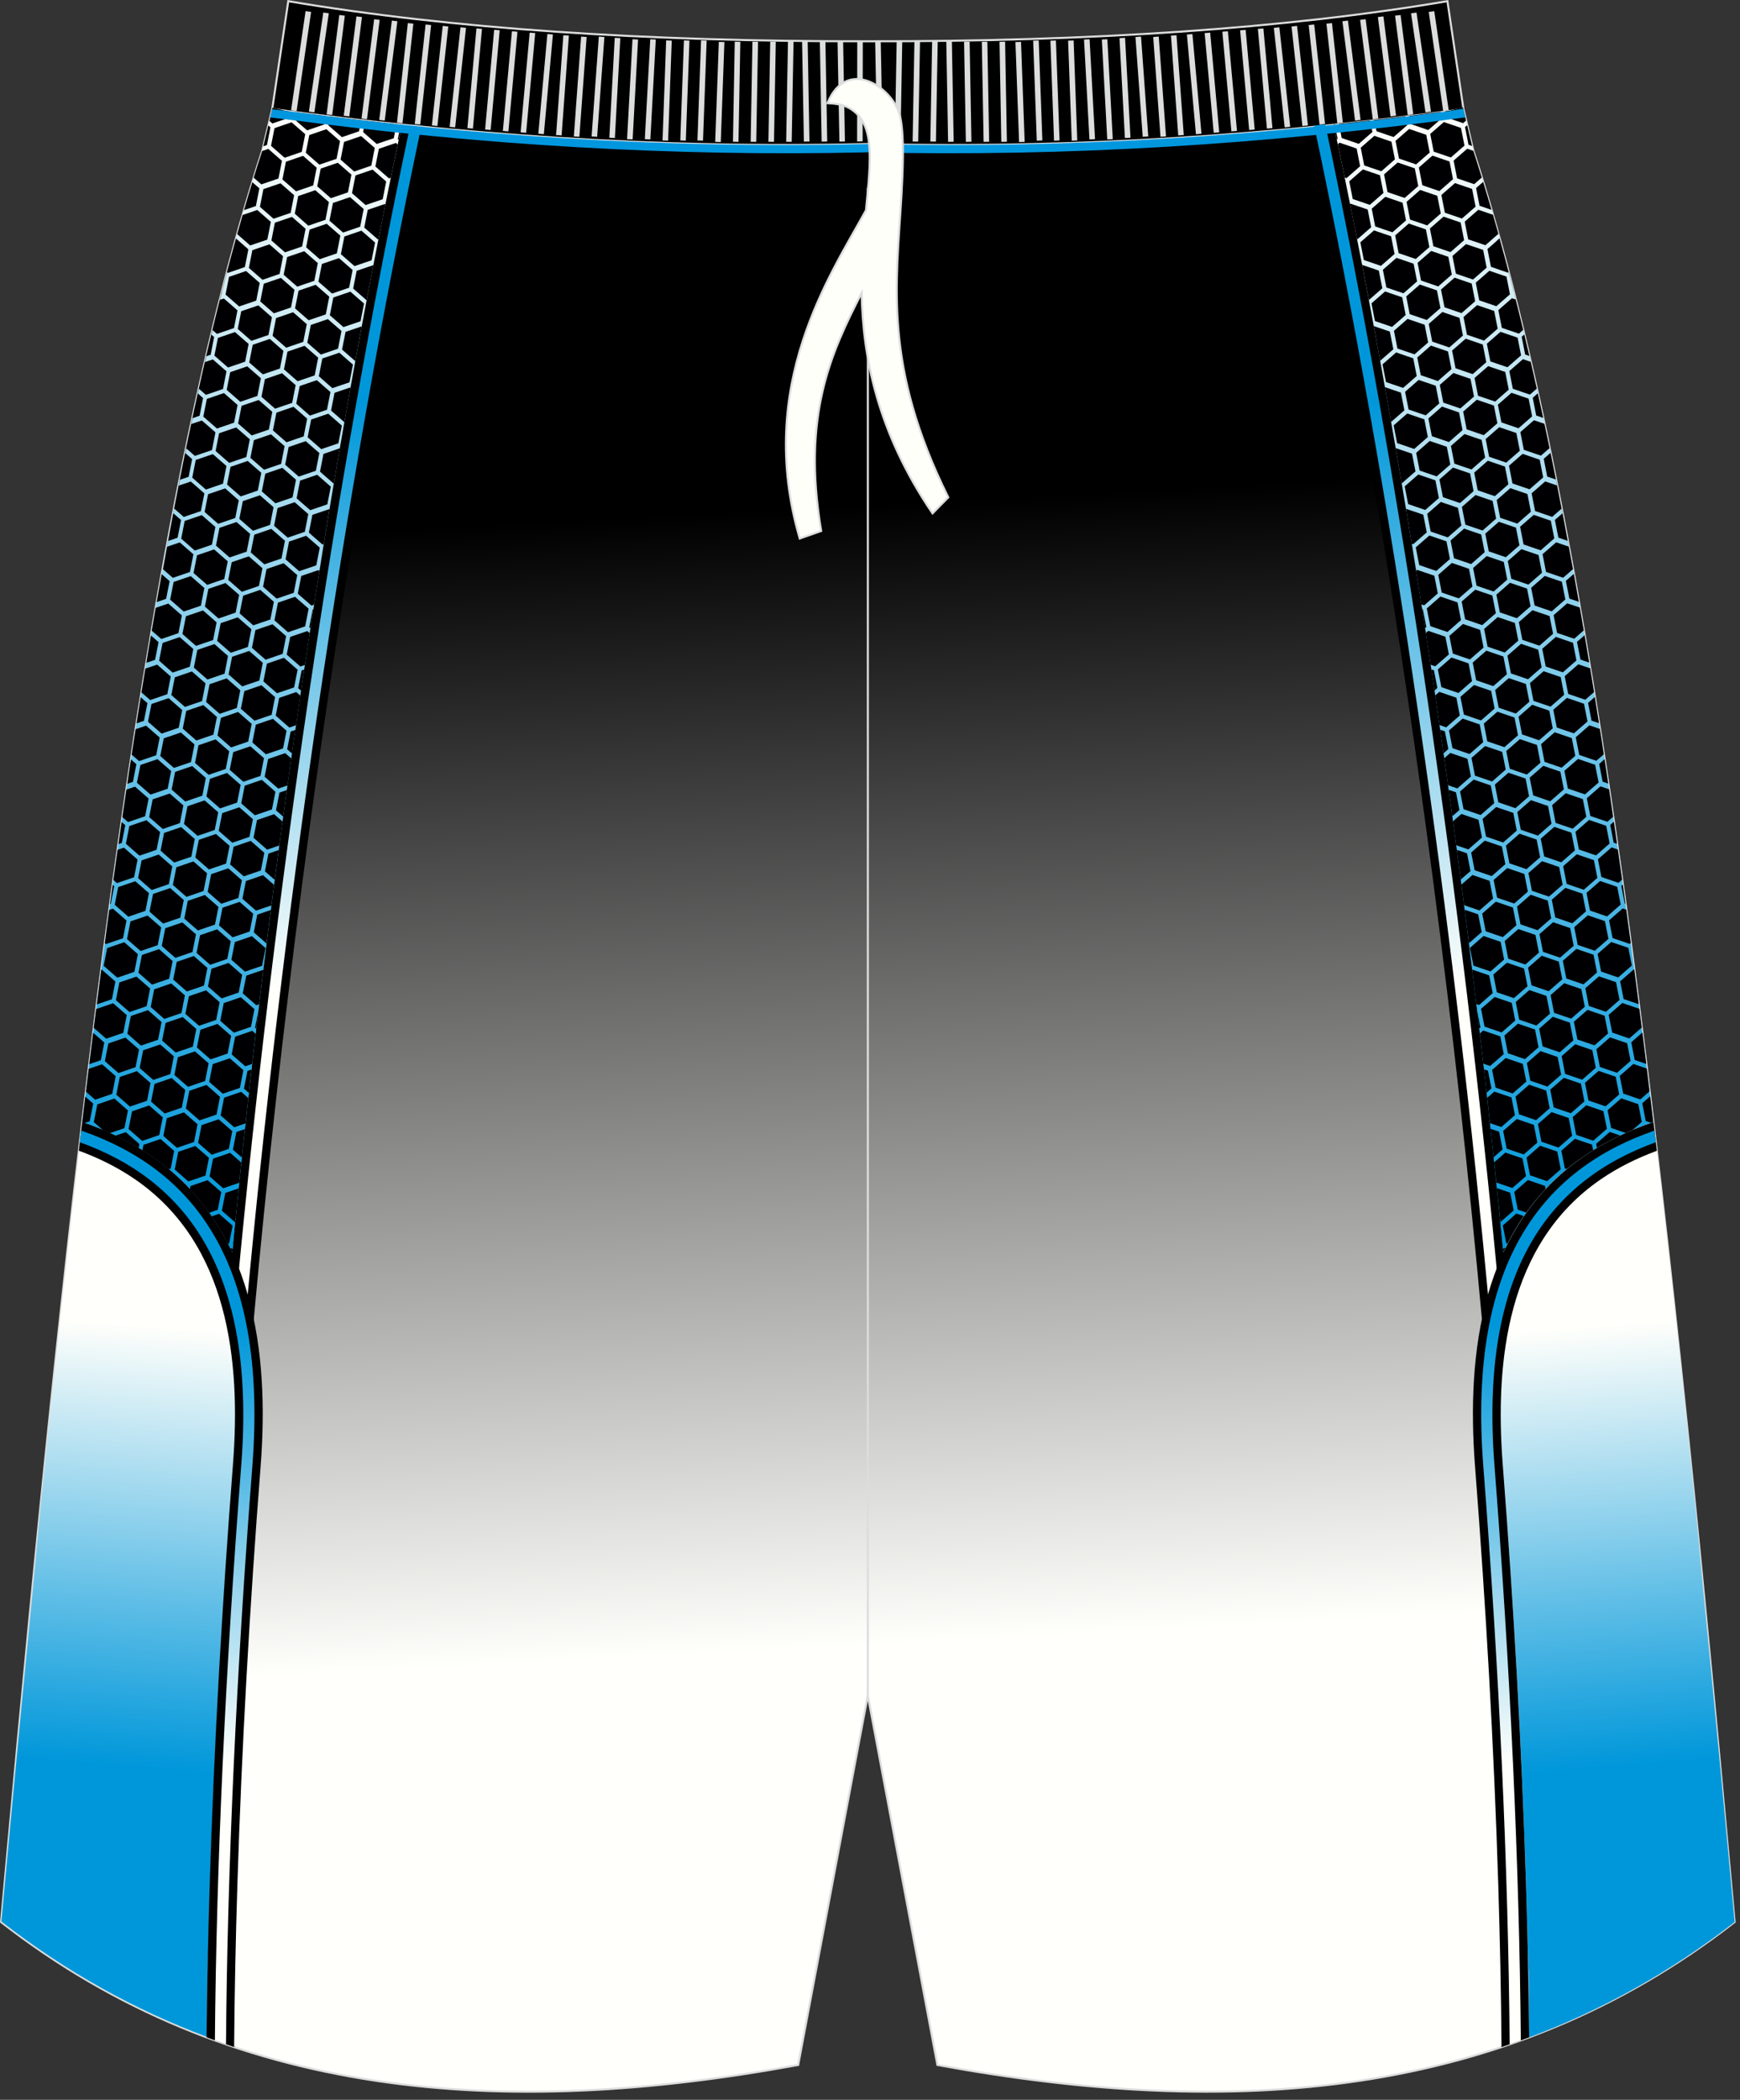
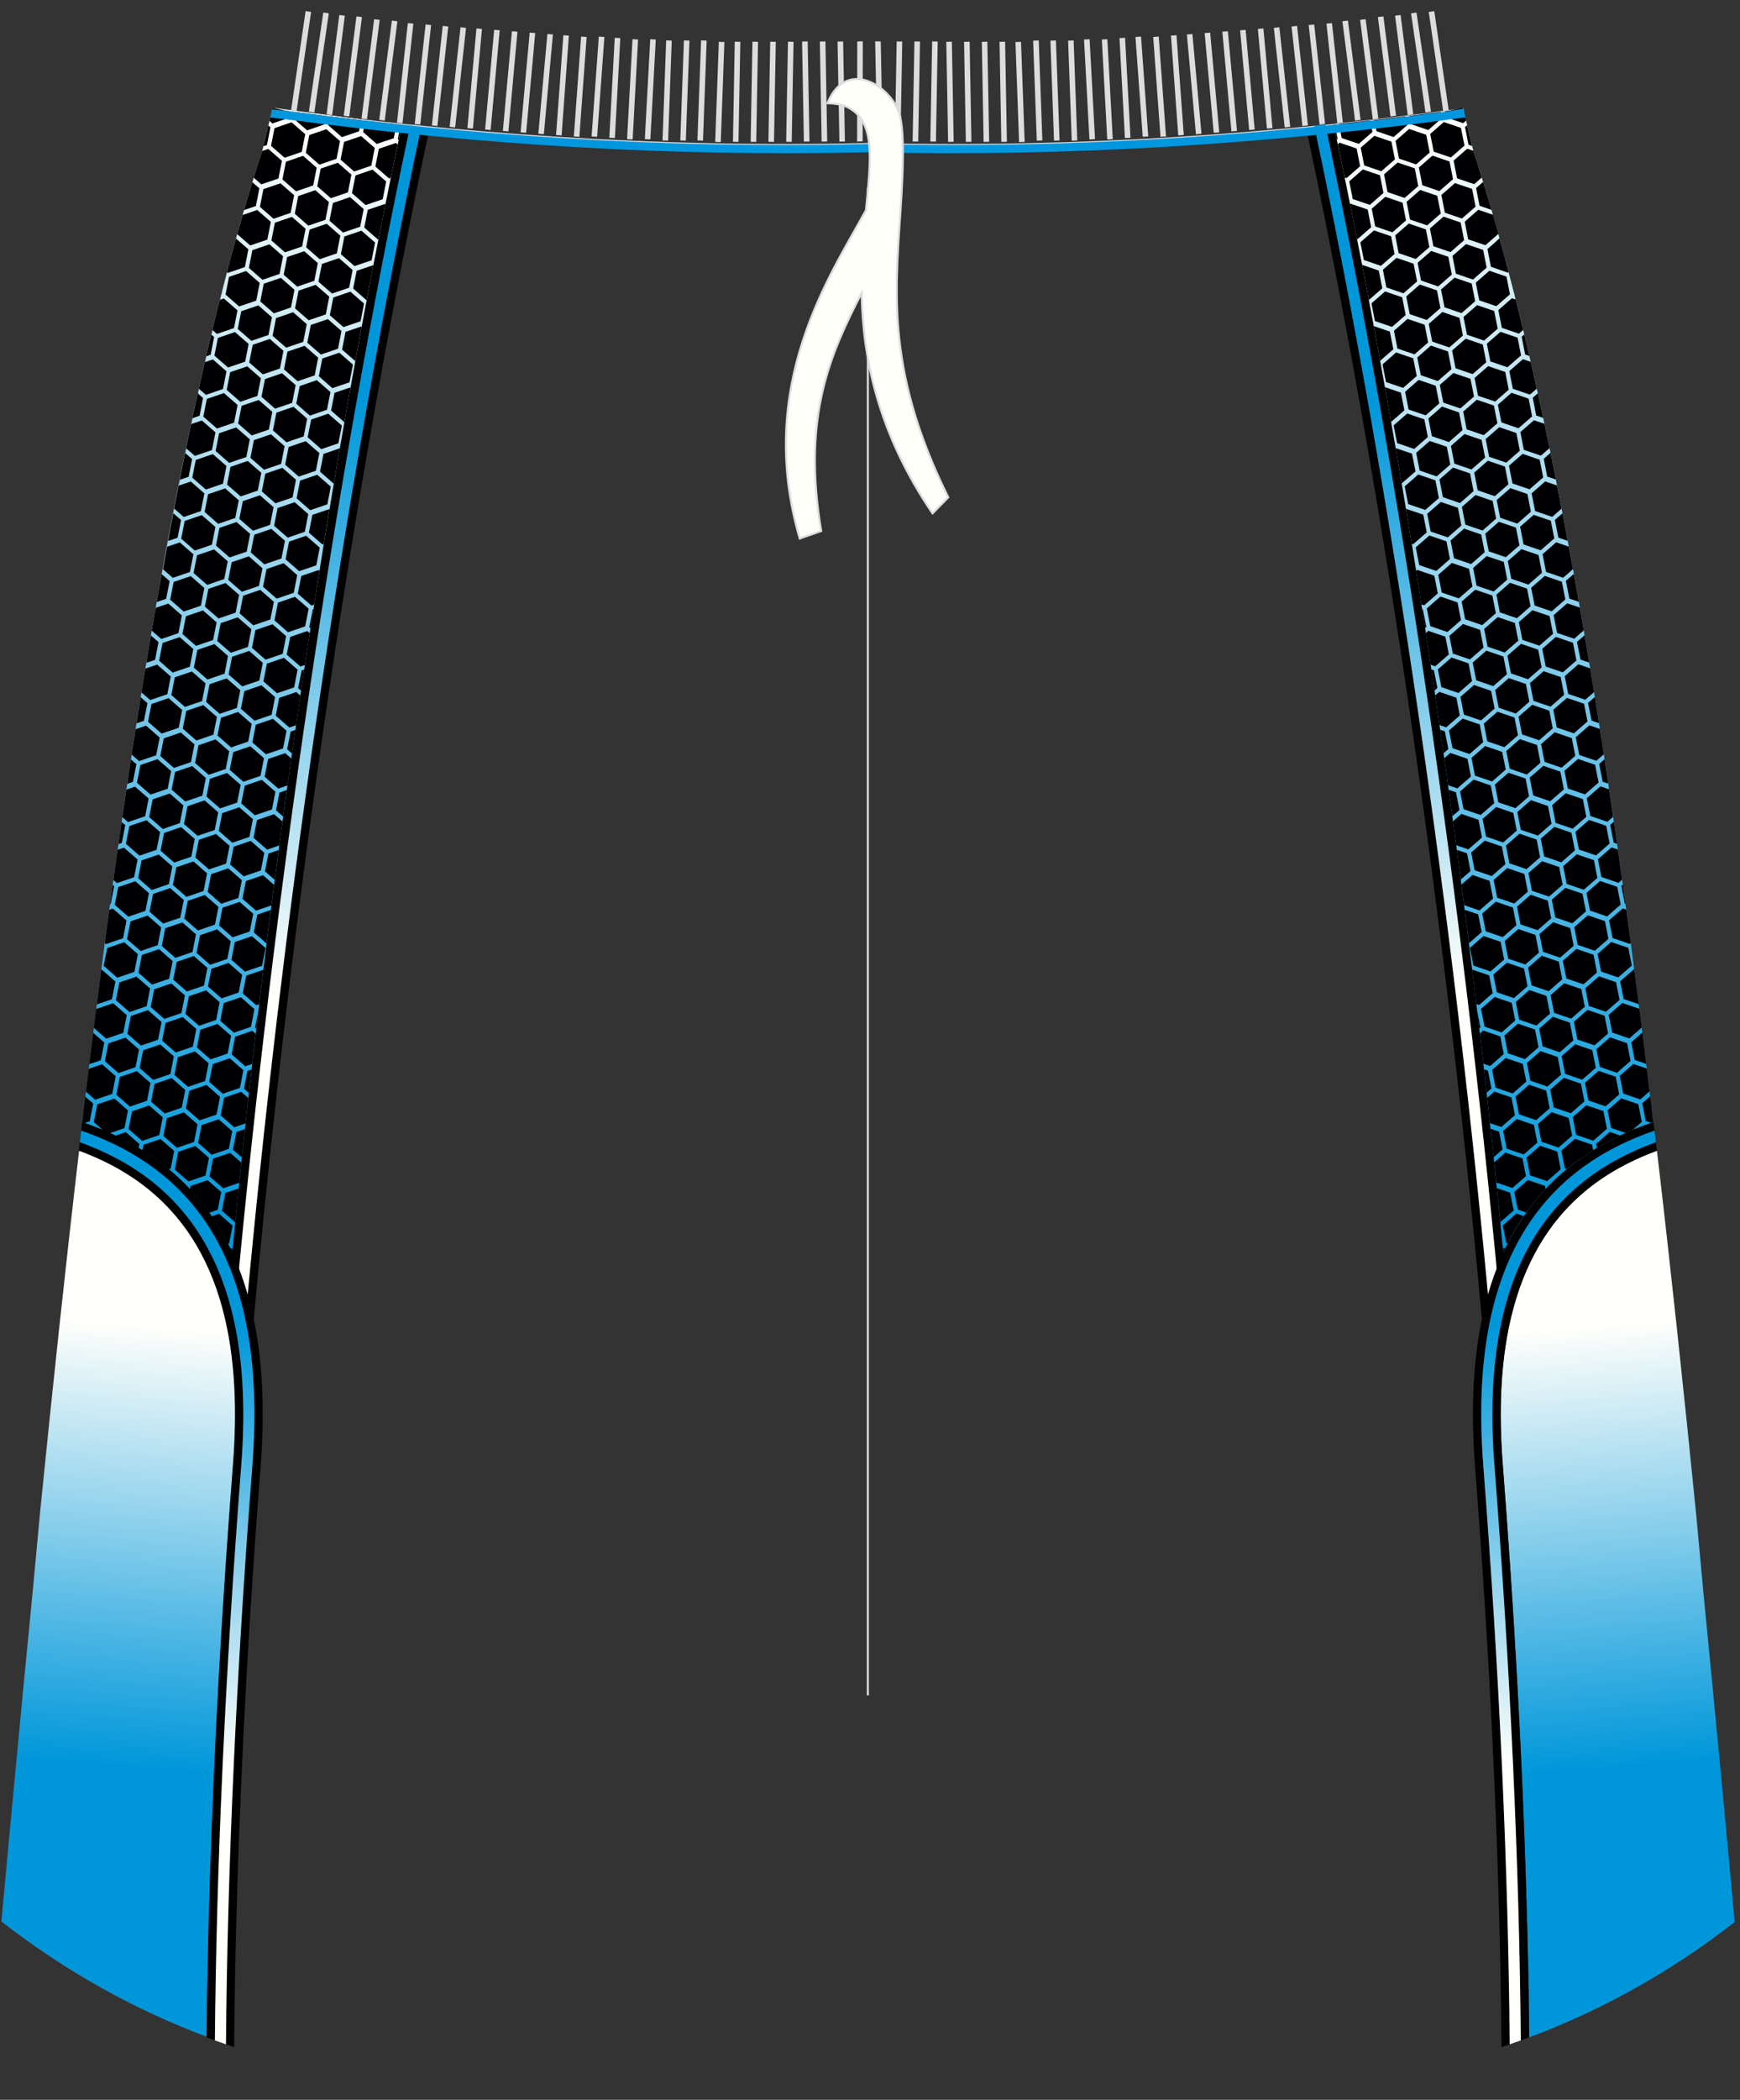
<svg xmlns="http://www.w3.org/2000/svg" version="1.1" id="图层_1" x="0px" y="0px" width="340px" height="410px" viewbox="0 0 340 410" enable-background="new 0 0 340 410" xml:space="preserve">
  <rect width="100%" height="100%" fill="#333333" stroke="none" />
  <linearGradient id="SVGID_1_" gradientUnits="userSpaceOnUse" x1="-1837.898" y1="122.536" x2="-1826.25" y2="-99.722" gradientTransform="matrix(1 0 0 -1 1993.011 221.816)">
    <stop offset="0" style="stop-color:#000001" />
    <stop offset="1" style="stop-color:#FFFFFC" />
  </linearGradient>
-   <path fill="url(#SVGID_1_)" stroke="#DCDDDD" stroke-width="0.4" stroke-miterlimit="22.926" d="M285.97,21.34l1.77,7.42l0.15,0.62  c0,0,0,0.01,0,0.01c24.15,74.1,37.89,201.84,50.22,336.78l0.83,9.12c-44.78,34.83-98.29,38.46-155.77,27.91l-13.6-72.15l-13.6,72.15  C98.5,413.76,44.99,410.12,0.21,375.29l0.83-9.12C13.37,231.23,27.1,103.49,51.26,29.39c0,0,0-0.01,0-0.01l0.15-0.62l1.78-7.42  v-0.01l3.14-21.1c31.76,5.38,69.7,7.9,113.25,7.83c43.55,0.07,81.49-2.45,113.25-7.83L285.97,21.34z" />
  <linearGradient id="SVGID_2_" gradientUnits="userSpaceOnUse" x1="-1969.355" y1="-122.999" x2="-1962.565" y2="-37.23" gradientTransform="matrix(1 0 0 -1 1993.011 221.816)">
    <stop offset="0" style="stop-color:#0097DA" />
    <stop offset="1" style="stop-color:#FFFFFB" />
  </linearGradient>
  <path fill="url(#SVGID_2_)" d="M6.38,310.86c-2.52,25.63-4.73,49.27-6.1,64.33c12.72,9.89,26.14,17.27,40.15,22.52  c0.21-22.43-0.06-4.24,0.38-21.54c0.07-2.75,0.15-5.5,0.23-8.25c0.51-16.47,1.28-32.93,2.28-49.38c0.66-10.9,1.42-21.78,2.27-32.66  c1.58-20.35-0.9-43.15-19.1-55.68c-3.4-2.34-7.12-4.18-11.02-5.61c-2.68,22.79-5.2,46.41-7.62,70.54L6.38,310.86z" />
  <linearGradient id="SVGID_3_" gradientUnits="userSpaceOnUse" x1="-2799.676" y1="-123.106" x2="-2792.885" y2="-37.336" gradientTransform="matrix(-1 0 0 -1 -2484.1 221.816)">
    <stop offset="0" style="stop-color:#0097DA" />
    <stop offset="1" style="stop-color:#FFFFFB" />
  </linearGradient>
  <path fill="url(#SVGID_3_)" d="M332.85,310.96c2.52,25.63,4.73,49.27,6.1,64.34c-12.72,9.89-26.14,17.27-40.15,22.52  c-0.21-22.43,0.06-4.24-0.38-21.54c-0.07-2.75-0.15-5.5-0.23-8.25c-0.51-16.47-1.28-32.93-2.28-49.38  c-0.66-10.89-1.42-21.78-2.26-32.66c-1.58-20.35,0.9-43.15,19.1-55.68c3.4-2.34,7.12-4.18,11.02-5.61  c2.68,22.79,5.2,46.41,7.62,70.54L332.85,310.96z" />
  <path d="M83.99,24.71l-0.08,0.37C73.57,73.82,65.5,123.21,59.04,172.61c-3.7,28.32-6.87,56.72-9.47,85.17l-0.98,10.71l-2.23-10.52  c-0.43-2.02-0.94-4.01-1.57-5.98l-0.1-0.31l0.03-0.33c2.5-26.54,5.49-53.05,8.95-79.49c6.47-49.45,14.54-98.89,24.89-147.68  l0.02-0.1L83.99,24.71z" />
  <linearGradient id="SVGID_4_" gradientUnits="userSpaceOnUse" x1="-1921.471" y1="143.326" x2="-1937.412" y2="28.597" gradientTransform="matrix(1 0 0 -1 1993.011 221.816)">
    <stop offset="0" style="stop-color:#0097DA" />
    <stop offset="1" style="stop-color:#FFFFFB" />
  </linearGradient>
  <path fill="url(#SVGID_4_)" d="M80.2,24.27l-0.05,0.25C65.13,95.35,53.51,175.45,46.34,251.51c0.62,1.94,1.16,3.98,1.61,6.13  c7.12-77.81,18.96-160.25,34.37-232.9l0.05-0.22L80.2,24.27z" />
  <linearGradient id="SVGID_5_" gradientUnits="userSpaceOnUse" x1="32.816" y1="165.13" x2="59.282" y2="387.06" gradientTransform="matrix(1 0 0 -1 0.04 407.941)">
    <stop offset="0" style="stop-color:#0097DA" />
    <stop offset="1" style="stop-color:#FFFFFB" />
  </linearGradient>
-   <path fill="url(#SVGID_5_)" d="M53.23,21.03l-0.04,0.31l-1.93,8.06C36.21,75.56,25.21,142.54,16.07,219.11  c4.86,1.65,9.5,3.85,13.72,6.76c7.24,5,12.24,11.42,15.59,18.66c2.36-24.26,5.13-48.49,8.29-72.67  c6.46-49.39,14.52-98.78,24.85-147.51c-7.66-0.8-15.22-1.71-22.68-2.7L53.23,21.03z" />
+   <path fill="url(#SVGID_5_)" d="M53.23,21.03l-0.04,0.31l-1.93,8.06C36.21,75.56,25.21,142.54,16.07,219.11  c4.86,1.65,9.5,3.85,13.72,6.76c7.24,5,12.24,11.42,15.59,18.66c2.36-24.26,5.13-48.49,8.29-72.67  c6.46-49.39,14.52-98.78,24.85-147.51L53.23,21.03z" />
  <path d="M255.17,24.71l0.08,0.37c10.34,48.74,18.41,98.14,24.87,147.54c3.71,28.32,6.87,56.72,9.47,85.17l0.98,10.71l2.23-10.52  c0.43-2.02,0.95-4.01,1.57-5.98l0.1-0.31l-0.03-0.33c-2.5-26.54-5.49-53.05-8.95-79.49c-6.47-49.45-14.54-98.89-24.89-147.68  l-0.02-0.1L255.17,24.71z" />
  <path d="M40.36,397.8c0.09-9.94,0.3-19.87,0.61-29.79c0.85-27.37,2.43-54.74,4.55-82.04c1.58-20.35-0.9-43.15-19.1-55.68  c-3.4-2.34-7.12-4.18-11.02-5.61c0.22-1.87,0.44-3.73,0.66-5.58c4.86,1.65,9.5,3.85,13.72,6.77c19.85,13.71,22.87,38.2,21.14,60.51  c-2.11,27.23-3.69,54.51-4.54,81.8c-0.33,10.5-0.55,21.01-0.63,31.52C43.96,399.11,42.15,398.48,40.36,397.8z" />
  <linearGradient id="SVGID_6_" gradientUnits="userSpaceOnUse" x1="-1960.673" y1="-36.476" x2="-1964.446" y2="-122.551" gradientTransform="matrix(1 0 0 -1 1993.011 221.816)">
    <stop offset="0" style="stop-color:#0097DA" />
    <stop offset="1" style="stop-color:#FFFFFB" />
  </linearGradient>
  <path fill="url(#SVGID_6_)" d="M41.99,398.41c0.29-34.34,2.06-72.46,5.15-112.31c2.99-38.48-11.19-55.73-31.54-63.07l0.27-2.27  c21.48,7.44,36.56,25.23,33.44,65.5c-3.11,40.11-4.89,78.44-5.15,112.91C43.43,398.92,42.71,398.67,41.99,398.41z" />
  <line fill="none" stroke="#DCDDDD" stroke-width="0.4" stroke-miterlimit="22.926" x1="169.58" y1="331.05" x2="169.58" y2="36.66" />
  <path fill="none" stroke="#DCDDDD" stroke-width="0.4" stroke-miterlimit="22.926" d="M53.23,21.3  c35.97,4.89,74.08,7.81,116.39,6.82c42.31,0.99,80.38-1.91,116.35-6.8l0.04-0.01" />
  <g>
    <path fill="#DCDDDD" d="M56.88,21.53l2.83-19.35l1.08,0.15l-2.83,19.35L56.88,21.53L56.88,21.53L56.88,21.53z M60.35,21.8   L60.35,21.8l1.08,0.15l2.82-19.35l-1.08-0.15L60.35,21.8L60.35,21.8L60.35,21.8z M63.82,22.33L63.82,22.33l2.48-19.4l1.08,0.13   l-2.47,19.4L63.82,22.33L63.82,22.33L63.82,22.33z M67.17,22.6L67.17,22.6l1.08,0.13l2.48-19.4L69.65,3.2L67.17,22.6L67.17,22.6   L67.17,22.6z M70.64,23.15L70.64,23.15l2.47-19.4l1.08,0.13l-2.48,19.4L70.64,23.15L70.64,23.15L70.64,23.15z M74.1,23.42   L74.1,23.42l1.08,0.13l2.47-19.4l-1.08-0.13L74.1,23.42L74.1,23.42L74.1,23.42z M77.57,23.95L77.57,23.95l2.12-19.44l1.08,0.11   l-2.12,19.44L77.57,23.95L77.57,23.95L77.57,23.95z M81.04,24.22L81.04,24.22l2.12-19.44l1.08,0.11l-2.12,19.43L81.04,24.22   L81.04,24.22L81.04,24.22z M84.39,24.49L84.39,24.49l2.12-19.43l1.08,0.11L85.47,24.6L84.39,24.49L84.39,24.49L84.39,24.49z    M87.86,24.77L87.86,24.77l2.12-19.44l1.08,0.11l-2.12,19.43L87.86,24.77L87.86,24.77L87.86,24.77z M91.33,25.02L91.33,25.02   L93.1,5.55l1.08,0.09l-1.77,19.47L91.33,25.02L91.33,25.02L91.33,25.02z M94.79,25.29L94.79,25.29l1.77-19.47l1.08,0.09   l-1.77,19.47L94.79,25.29L94.79,25.29L94.79,25.29z M98.26,25.57L98.26,25.57l1.77-19.47l1.08,0.09l-1.77,19.47L98.26,25.57   L98.26,25.57L98.26,25.57z M101.73,25.84L101.73,25.84l1.77-19.47l1.08,0.09l-1.77,19.47L101.73,25.84L101.73,25.84L101.73,25.84z    M105.19,26.11L105.19,26.11l1.77-19.47l1.08,0.09l-1.77,19.47L105.19,26.11L105.19,26.11L105.19,26.11z M108.66,26.37   L108.66,26.37l1.42-19.49l1.08,0.07l-1.42,19.49L108.66,26.37L108.66,26.37L108.66,26.37z M112.13,26.64L112.13,26.64l1.42-19.5   l1.08,0.08l-1.42,19.49L112.13,26.64L112.13,26.64L112.13,26.64z M115.6,26.64L115.6,26.64l1.41-19.5l1.09,0.08l-1.42,19.49   L115.6,26.64L115.6,26.64L115.6,26.64z M119.06,26.9L119.06,26.9l1.06-19.52l1.09,0.06l-1.06,19.51L119.06,26.9L119.06,26.9   L119.06,26.9z M122.53,27.17L122.53,27.17l1.06-19.51l1.09,0.05l-1.06,19.52L122.53,27.17L122.53,27.17L122.53,27.17z M126,27.17   L126,27.17l1.06-19.51l1.08,0.05l-1.06,19.52L126,27.17L126,27.17L126,27.17z M129.46,27.42L129.46,27.42l0.71-19.53l1.09,0.04   l-0.71,19.53L129.46,27.42L129.46,27.42L129.46,27.42z M132.93,27.42L132.93,27.42l0.71-19.53l1.08,0.04l-0.71,19.53L132.93,27.42   L132.93,27.42L132.93,27.42z M136.28,27.42L136.28,27.42l0.71-19.53l1.09,0.04l-0.71,19.53L136.28,27.42L136.28,27.42L136.28,27.42   z M139.75,27.7L139.75,27.7l0.71-19.53l1.09,0.04l-0.71,19.53L139.75,27.7L139.75,27.7L139.75,27.7z M143.22,27.68L143.22,27.68   l0.35-19.54l1.09,0.02l-0.36,19.54L143.22,27.68L143.22,27.68L143.22,27.68z M146.68,27.68L146.68,27.68l0.35-19.54l1.09,0.02   l-0.35,19.54L146.68,27.68L146.68,27.68L146.68,27.68z M150.15,27.68L150.15,27.68l0.35-19.54l1.09,0.02l-0.35,19.54L150.15,27.68   L150.15,27.68L150.15,27.68z M153.62,27.68L153.62,27.68l0.35-19.54l1.09,0.02L154.7,27.7L153.62,27.68L153.62,27.68L153.62,27.68z    M157.08,27.65L157.08,27.65l-0.35-19.54l1.09-0.02l0.35,19.54L157.08,27.65L157.08,27.65L157.08,27.65z M160.55,27.65   L160.55,27.65l-0.35-19.54l1.09-0.02l0.35,19.54L160.55,27.65L160.55,27.65L160.55,27.65z M164.02,27.65L164.02,27.65l-0.36-19.54   l1.09-0.02l0.35,19.54L164.02,27.65L164.02,27.65L164.02,27.65z M167.48,27.63L167.48,27.63l0.03-19.53l1.08-0.04l-0.03,19.53   L167.48,27.63z" />
    <path fill="#DCDDDD" d="M283.08,21.53l-2.82-19.35l-1.08,0.15l2.82,19.35L283.08,21.53L283.08,21.53L283.08,21.53z M279.62,21.8   L279.62,21.8l-1.08,0.15l-2.82-19.35l1.07-0.15L279.62,21.8L279.62,21.8L279.62,21.8z M276.15,22.33L276.15,22.33l-2.47-19.4   l-1.08,0.13l2.47,19.4L276.15,22.33L276.15,22.33L276.15,22.33z M272.79,22.6L272.79,22.6l-1.08,0.13l-2.47-19.4l1.08-0.13   L272.79,22.6L272.79,22.6L272.79,22.6z M269.33,23.15L269.33,23.15l-2.48-19.4l-1.08,0.13l2.47,19.4L269.33,23.15L269.33,23.15   L269.33,23.15z M265.86,23.42L265.86,23.42l-1.08,0.13l-2.47-19.4l1.08-0.13L265.86,23.42L265.86,23.42L265.86,23.42z    M262.39,23.95L262.39,23.95l-2.12-19.44l-1.08,0.11l2.12,19.44L262.39,23.95L262.39,23.95L262.39,23.95z M258.92,24.22   L258.92,24.22L256.8,4.78l-1.08,0.11l2.12,19.43L258.92,24.22L258.92,24.22L258.92,24.22z M255.57,24.49L255.57,24.49l-2.12-19.43   l-1.08,0.11l2.12,19.44L255.57,24.49L255.57,24.49L255.57,24.49z M252.11,24.77L252.11,24.77l-2.12-19.44l-1.08,0.11l2.12,19.43   L252.11,24.77L252.11,24.77L252.11,24.77z M248.64,25.02L248.64,25.02l-1.77-19.47l-1.08,0.09l1.77,19.47L248.64,25.02   L248.64,25.02L248.64,25.02z M245.17,25.29L245.17,25.29L243.4,5.83l-1.08,0.09l1.77,19.47L245.17,25.29L245.17,25.29L245.17,25.29   z M241.71,25.57L241.71,25.57L239.93,6.1l-1.08,0.09l1.77,19.47L241.71,25.57L241.71,25.57L241.71,25.57z M238.24,25.84   L238.24,25.84l-1.77-19.47l-1.08,0.09l1.77,19.47L238.24,25.84L238.24,25.84L238.24,25.84z M234.77,26.11L234.77,26.11L233,6.65   l-1.08,0.09l1.77,19.47L234.77,26.11L234.77,26.11L234.77,26.11z M231.31,26.37L231.31,26.37l-1.42-19.49l-1.08,0.07l1.42,19.49   L231.31,26.37L231.31,26.37L231.31,26.37z M227.84,26.64L227.84,26.64l-1.42-19.5l-1.08,0.08l1.42,19.49L227.84,26.64L227.84,26.64   L227.84,26.64z M224.37,26.64L224.37,26.64l-1.41-19.5l-1.09,0.08l1.42,19.49L224.37,26.64L224.37,26.64L224.37,26.64z M220.9,26.9   L220.9,26.9l-1.06-19.52l-1.09,0.06l1.06,19.51L220.9,26.9L220.9,26.9L220.9,26.9z M217.44,27.17L217.44,27.17l-1.06-19.51   l-1.08,0.05l1.06,19.52L217.44,27.17L217.44,27.17L217.44,27.17z M213.97,27.17L213.97,27.17l-1.06-19.51l-1.09,0.05l1.06,19.52   L213.97,27.17L213.97,27.17L213.97,27.17z M210.5,27.42L210.5,27.42L209.79,7.9l-1.08,0.04l0.71,19.53L210.5,27.42L210.5,27.42   L210.5,27.42z M207.04,27.42L207.04,27.42L206.33,7.9l-1.08,0.04l0.71,19.53L207.04,27.42L207.04,27.42L207.04,27.42z    M203.68,27.42L203.68,27.42L202.97,7.9l-1.09,0.04l0.71,19.53L203.68,27.42L203.68,27.42L203.68,27.42z M200.22,27.7L200.22,27.7   l-0.71-19.53l-1.09,0.04l0.71,19.53L200.22,27.7L200.22,27.7L200.22,27.7z M196.75,27.68L196.75,27.68l-0.35-19.54l-1.09,0.02   l0.35,19.54L196.75,27.68L196.75,27.68L196.75,27.68z M193.28,27.68L193.28,27.68l-0.35-19.54l-1.08,0.02l0.35,19.54L193.28,27.68   L193.28,27.68L193.28,27.68z M189.82,27.68L189.82,27.68l-0.35-19.54l-1.09,0.02l0.35,19.54L189.82,27.68L189.82,27.68   L189.82,27.68z M186.35,27.68L186.35,27.68l-0.35-19.54l-1.09,0.02l0.35,19.54L186.35,27.68L186.35,27.68L186.35,27.68z    M182.88,27.65L182.88,27.65l0.35-19.54l-1.09-0.02l-0.35,19.54L182.88,27.65L182.88,27.65L182.88,27.65z M179.42,27.65   L179.42,27.65l0.35-19.54l-1.09-0.02l-0.35,19.54L179.42,27.65L179.42,27.65L179.42,27.65z M175.95,27.65L175.95,27.65l0.35-19.54   l-1.09-0.02l-0.35,19.54L175.95,27.65L175.95,27.65L175.95,27.65z M172.48,27.63L172.48,27.63L172.1,8.1l-1.09-0.04l0.38,19.53   L172.48,27.63z" />
  </g>
  <linearGradient id="SVGID_7_" gradientUnits="userSpaceOnUse" x1="-2838.053" y1="143.323" x2="-2853.993" y2="28.595" gradientTransform="matrix(-1 0 0 -1 -2570.431 221.816)">
    <stop offset="0" style="stop-color:#0097DA" />
    <stop offset="1" style="stop-color:#FFFFFB" />
  </linearGradient>
  <path fill="url(#SVGID_7_)" d="M258.96,24.27l0.05,0.25c15.02,70.83,26.64,150.93,33.81,226.99c-0.62,1.94-1.16,3.98-1.61,6.13  c-7.12-77.81-18.96-160.25-34.37-232.9l-0.05-0.22L258.96,24.27z" />
  <path d="M298.8,397.81c-0.09-9.94-0.3-19.87-0.61-29.79c-0.85-27.37-2.43-54.74-4.55-82.04c-1.58-20.35,0.9-43.15,19.09-55.68  c3.4-2.34,7.13-4.18,11.02-5.61c-0.22-1.87-0.44-3.73-0.66-5.58c-4.85,1.65-9.5,3.85-13.72,6.77  c-19.85,13.71-22.87,38.2-21.14,60.51c2.11,27.22,3.69,54.51,4.54,81.8c0.32,10.5,0.55,21.01,0.63,31.52  C295.2,399.11,297,398.48,298.8,397.81z" />
  <linearGradient id="SVGID_8_" gradientUnits="userSpaceOnUse" x1="-2877.253" y1="-36.479" x2="-2881.027" y2="-122.552" gradientTransform="matrix(-1 0 0 -1 -2570.431 221.816)">
    <stop offset="0" style="stop-color:#0097DA" />
    <stop offset="1" style="stop-color:#FFFFFB" />
  </linearGradient>
  <path fill="url(#SVGID_8_)" d="M297.17,398.41c-0.29-34.34-2.06-72.46-5.15-112.31c-2.99-38.48,11.19-55.73,31.53-63.07l-0.27-2.27  c-21.48,7.44-36.56,25.23-33.44,65.5c3.11,40.11,4.88,78.44,5.15,112.91C295.73,398.92,296.45,398.67,297.17,398.41z" />
  <path fill="#000002" d="M44.13,238.17L42.81,237l-1.44,0.49c1.18,1.73,2.24,3.52,3.18,5.38l0.22-0.08l0.34-1.73l0.34-1.73  L44.13,238.17L44.13,238.17z M44.03,232.93l2.6-0.88l-0.67,6.63l-2.61-2.28L44.03,232.93L44.03,232.93z M32.99,228.31  c-1.02-0.84-2.08-1.64-3.2-2.41c-0.88-0.61-1.78-1.19-2.7-1.74c-1.47-0.88-2.98-1.68-4.53-2.41c-0.81-0.38-1.63-0.74-2.45-1.09  l-0.45-0.4l-1.33-1.16l0.34-1.73l0.34-1.73l1.67-0.57l1.67-0.57l1.33,1.16l1.32,1.16l-0.34,1.73l-0.34,1.73l-1.67,0.57l-1.17,0.4  l0.45,0.21l0.62,0.29l0.36-0.12l1.67-0.57l1.33,1.16l1.32,1.16l-0.15,0.78l0.74,0.45l0.21-1.07l1.67-0.57l1.67-0.57l1.33,1.16  l1.33,1.16l-0.34,1.73l-0.34,1.73L32.99,228.31L32.99,228.31z M36.43,231.47c-0.13-0.13-0.27-0.27-0.4-0.4l0.4,0.36L36.43,231.47  L36.43,231.47z M40.88,236.8c-1.14-1.6-2.4-3.14-3.77-4.61l0.12-0.61l1.67-0.57l1.67-0.57l1.33,1.16l1.33,1.16l-0.34,1.73  l-0.34,1.73L40.88,236.8L40.88,236.8z M45.43,243.91c-0.02,0.22-0.04,0.43-0.06,0.65c-0.12-0.26-0.24-0.52-0.37-0.78l0.2-0.07  L45.43,243.91L45.43,243.91z M53.67,171.88l0.01-0.08l-0.58-0.51l-1.33-1.16l0.34-1.73l0.34-1.73l1.67-0.57l0.32-0.11  c-0.26,1.94-0.51,3.88-0.77,5.81C53.67,171.83,53.67,171.86,53.67,171.88L53.67,171.88z M53.03,176.79  c0.17-1.34,0.35-2.68,0.52-4.02l-0.83-0.72l-1.33-1.16l-1.67,0.57l-1.67,0.57l-0.34,1.73l-0.34,1.73l1.33,1.16l1.33,1.16l1.67-0.57  L53.03,176.79L53.03,176.79z M52.08,184.22l-1.16-1.01l-1.33-1.16l0.34-1.73l0.34-1.73l1.67-0.57l0.96-0.32  C52.64,179.87,52.36,182.04,52.08,184.22L52.08,184.22z M50.63,196.09l-0.54,0.19l-1.33-1.16l-1.33-1.16l0.35-1.73l0.34-1.73  l1.67-0.57l1.65-0.56C51.17,191.61,50.9,193.85,50.63,196.09L50.63,196.09z M50.07,200.86l-0.23-0.2l0.34-1.73l0.28-1.44  C50.33,198.61,50.2,199.73,50.07,200.86L50.07,200.86z M49.27,207.74l-1.34,0.46l-1.33-1.16l-1.33-1.16l0.34-1.73l0.34-1.73  l1.67-0.57l1.67-0.57l0.65,0.57C49.72,203.8,49.5,205.77,49.27,207.74L49.27,207.74z M48.63,213.41l-0.96-0.84l0.34-1.73l0.34-1.73  l0.78-0.27C48.97,210.36,48.8,211.88,48.63,213.41L48.63,213.41z M47.97,219.36c0.18-1.65,0.36-3.31,0.55-4.96l-0.06-0.05  l-1.33-1.16l-1.67,0.57l-1.67,0.57l-0.34,1.73l-0.34,1.73l1.33,1.16l1.33,1.16l1.67-0.57L47.97,219.36L47.97,219.36z M47.26,226.01  l-0.42-0.36l-1.33-1.16l0.34-1.73l0.34-1.73l1.66-0.56C47.65,222.31,47.45,224.16,47.26,226.01L47.26,226.01z M45.27,231.45  l1.47-0.5c0.14-1.32,0.28-2.63,0.41-3.95l-0.85-0.74l-1.33-1.16l-1.67,0.57l-1.67,0.57l-0.34,1.73l-0.34,1.73l1.33,1.16l1.33,1.16  L45.27,231.45L45.27,231.45z M45.05,222.6l-0.34,1.73l-1.67,0.57l-1.67,0.57l-1.33-1.16l-1.33-1.16l0.34-1.73l0.34-1.73l1.67-0.57  l1.67-0.57l1.33,1.16l1.33,1.16L45.05,222.6L45.05,222.6z M46.88,212.42l0.34-1.73l0.34-1.73l-1.33-1.16l-1.33-1.16l-1.67,0.57  l-1.67,0.57l-0.34,1.73l-0.34,1.73l1.33,1.16l1.33,1.16l1.67-0.57L46.88,212.42L46.88,212.42z M47.37,201.07l1.67-0.57l0.34-1.73  l0.34-1.73l-1.33-1.16l-1.33-1.16l-1.67,0.57l-1.67,0.57l-0.34,1.73l-0.34,1.73l1.33,1.16l1.33,1.16L47.37,201.07L47.37,201.07z   M46.64,193.8l-1.67,0.57l-1.67,0.57l-1.33-1.16l-1.33-1.16l0.34-1.73l0.34-1.73l1.67-0.57l1.67-0.57l1.33,1.16l1.33,1.16  l-0.34,1.73L46.64,193.8L46.64,193.8z M46.54,188.56l1.33,1.16l1.67-0.57l1.67-0.57l0.34-1.73l0.34-1.73l-1.33-1.16l-1.33-1.16  l-1.67,0.57l-1.67,0.57l-0.34,1.73l-0.34,1.73L46.54,188.56L46.54,188.56z M47.13,182.45l-1.67,0.57l-1.33-1.16l-1.33-1.16  l0.34-1.73l0.34-1.73l1.67-0.57l1.67-0.57l1.33,1.16l1.33,1.16l-0.34,1.73l-0.34,1.73L47.13,182.45L47.13,182.45z M47.26,171.87  l-1.33-1.16l-1.33-1.16l-1.67,0.57l-1.67,0.57l-0.34,1.73l-0.34,1.73l1.33,1.16l1.33,1.16l1.67-0.57l1.67-0.57l0.34-1.73  L47.26,171.87L47.26,171.87z M47.63,171.11l-1.33-1.16l-1.33-1.16l0.34-1.73l0.34-1.73l1.67-0.57l1.67-0.57l1.33,1.16l1.33,1.16  l-0.34,1.73l-0.34,1.73l-1.67,0.57L47.63,171.11L47.63,171.11z M48.74,163.41l0.34-1.73l0.34-1.73l-1.33-1.16l-1.33-1.16l-1.67,0.57  l-1.67,0.57l-0.34,1.73l-0.34,1.73l1.33,1.16l1.33,1.16l1.67-0.57L48.74,163.41L48.74,163.41z M48.47,158.03l-1.33-1.16l0.34-1.73  l0.34-1.73l1.67-0.57l1.67-0.57l1.33,1.16l1.33,1.16l-0.34,1.73l-0.34,1.73l-1.67,0.57l-1.67,0.57L48.47,158.03L48.47,158.03z   M49.23,152.07l1.67-0.57l0.34-1.73l0.34-1.73l-1.33-1.16l-1.33-1.16l-1.67,0.57l-1.67,0.57l-0.35,1.73l-0.34,1.73l1.33,1.16  l1.33,1.16L49.23,152.07L49.23,152.07z M48.5,144.8l-1.67,0.57l-1.67,0.57l-1.33-1.16l-1.33-1.16l0.34-1.73l0.34-1.73l1.67-0.57  l1.67-0.57l1.33,1.16l1.33,1.16l-0.34,1.73L48.5,144.8L48.5,144.8z M48.4,139.56l1.33,1.16l1.67-0.57l1.67-0.57l0.34-1.73l0.34-1.73  l-1.33-1.16l-1.33-1.16l-1.67,0.57l-1.67,0.57l-0.34,1.73l-0.34,1.73L48.4,139.56L48.4,139.56z M49,133.45l-1.67,0.57L46,132.86  l-1.33-1.16l0.34-1.73l0.34-1.73l1.67-0.57l1.67-0.57l1.33,1.16l1.33,1.16l-0.34,1.73l-0.34,1.73L49,133.45L49,133.45z   M49.12,122.86l-1.33-1.16l-1.33-1.16l-1.67,0.57l-1.67,0.57l-0.34,1.73l-0.34,1.73l1.33,1.16l1.33,1.16l1.67-0.57l1.67-0.57  l0.34-1.73L49.12,122.86L49.12,122.86z M49.49,122.1l-1.33-1.16l-1.33-1.16l0.34-1.73l0.34-1.73l1.67-0.57l1.67-0.57l1.33,1.16  l1.33,1.16l-0.34,1.73l-0.34,1.73l-1.67,0.57L49.49,122.1L49.49,122.1z M50.6,114.41l0.34-1.73l0.34-1.73l-1.33-1.16l-1.33-1.16  l-1.67,0.57l-1.67,0.57l-0.34,1.73l-0.34,1.73l1.33,1.16l1.33,1.16l1.67-0.57L50.6,114.41L50.6,114.41z M50.33,109.03L49,107.87  l0.34-1.73l0.34-1.73l1.67-0.57l1.67-0.57l1.33,1.16l1.33,1.16l-0.34,1.73L55,109.05l-1.67,0.57l-1.67,0.57L50.33,109.03  L50.33,109.03z M51.1,103.06l1.67-0.57l0.34-1.73l0.34-1.73l-1.33-1.16l-1.33-1.16l-1.67,0.57l-1.67,0.57l-0.34,1.73l-0.34,1.73  l1.33,1.16l1.33,1.16L51.1,103.06L51.1,103.06z M50.37,95.79l-1.67,0.57l-1.67,0.57l-1.33-1.16l-1.33-1.16l0.34-1.73l0.34-1.73  l1.67-0.57L48.4,90l1.33,1.16l1.33,1.16l-0.34,1.73L50.37,95.79L50.37,95.79z M51.59,91.72l1.67-0.57l1.67-0.57l0.34-1.73l0.34-1.73  l-1.33-1.16l-1.33-1.16l-1.67,0.57l-1.67,0.57l-0.34,1.73l-0.34,1.73l1.33,1.16L51.59,91.72L51.59,91.72z M50.86,84.45l-1.67,0.57  l-1.33-1.16l-1.33-1.16l0.34-1.73l0.34-1.73l1.67-0.57l1.67-0.57l1.33,1.16l1.33,1.16l-0.34,1.73l-0.34,1.73L50.86,84.45  L50.86,84.45z M51.36,73.1l-1.33-1.16l-1.33-1.16l0.34-1.73l0.34-1.73l1.67-0.57l1.67-0.57l1.33,1.16l1.33,1.16l-0.34,1.73  l-0.34,1.73l-1.67,0.57L51.36,73.1L51.36,73.1z M52.46,65.41l0.34-1.73l0.34-1.73l-1.33-1.16l-1.33-1.16l-1.67,0.57l-1.67,0.57  l-0.34,1.73l-0.34,1.73l1.33,1.16l1.33,1.16l1.67-0.57L52.46,65.41L52.46,65.41z M52.19,60.02l-1.33-1.16l0.34-1.73l0.34-1.73  l1.67-0.57l1.67-0.57l1.33,1.16l1.33,1.16l-0.34,1.73l-0.34,1.73l-1.67,0.57l-1.67,0.57L52.19,60.02L52.19,60.02z M52.96,54.06  l1.67-0.57l0.34-1.73l0.34-1.73l-1.33-1.16l-1.33-1.16l-1.67,0.57l-1.67,0.57l-0.34,1.73l-0.34,1.73l1.33,1.16l1.33,1.16  L52.96,54.06L52.96,54.06z M17.75,219.73l0.04-0.02l0.06,0.06C17.82,219.76,17.78,219.74,17.75,219.73L17.75,219.73z M16.66,214.12  l0.22,0.2l1.33,1.16l-0.34,1.73l-0.34,1.73l-1.01,0.35c-0.15-0.05-0.3-0.1-0.46-0.15C16.26,217.46,16.46,215.79,16.66,214.12  L16.66,214.12z M17.33,208.7c-0.18,1.48-0.36,2.96-0.54,4.45l0.47,0.42l1.33,1.16l1.67-0.57l1.67-0.57l0.34-1.73l0.34-1.73  l-1.33-1.16l-1.33-1.16l-1.67,0.57L17.33,208.7L17.33,208.7z M18.2,201.66l0.85,0.74l1.33,1.16l-0.34,1.73l-0.34,1.73l-1.67,0.57  l-0.59,0.2C17.69,205.75,17.95,203.7,18.2,201.66L18.2,201.66z M18.79,197.02c-0.16,1.22-0.31,2.44-0.47,3.67l1.1,0.96l1.33,1.16  l1.67-0.57l1.67-0.57l0.34-1.73l0.34-1.73l-1.33-1.16l-1.33-1.16l-1.67,0.57L18.79,197.02L18.79,197.02z M19.78,189.37l0.11-0.04  l1.33,1.16l1.33,1.16l-0.34,1.73l-0.34,1.73l-1.67,0.57l-1.28,0.43C19.2,193.86,19.49,191.61,19.78,189.37L19.78,189.37z   M21.35,177.66l0.71-0.24l1.33,1.16l1.33,1.16l-0.34,1.73l-0.34,1.73l-1.67,0.57l-1.67,0.57l-0.21-0.19  C20.76,181.98,21.05,179.82,21.35,177.66L21.35,177.66z M22.02,172.78l0.29,0.26l-0.34,1.73l-0.34,1.73l-0.13,0.04  C21.67,175.29,21.84,174.03,22.02,172.78L22.02,172.78z M22.98,165.93l1.24-0.42l1.33,1.16l1.33,1.16l-0.34,1.73l-0.34,1.73  l-1.67,0.57l-1.67,0.57l-0.7-0.61C22.43,169.84,22.7,167.88,22.98,165.93L22.98,165.93z M23.77,160.5l0.71,0.63l-0.34,1.73  l-0.34,1.73l-0.65,0.22C23.35,163.37,23.55,161.93,23.77,160.5L23.77,160.5z M24.7,154.17c-0.27,1.78-0.53,3.58-0.79,5.38l1.11,0.97  l1.67-0.57l1.67-0.57l0.34-1.73l0.34-1.73l-1.33-1.16l-1.32-1.16l-1.67,0.57L24.7,154.17L24.7,154.17z M25.59,148.29l1.06,0.92  l-0.34,1.73l-0.34,1.73l-1.09,0.37C25.1,151.45,25.34,149.87,25.59,148.29L25.59,148.29z M26.5,142.38  c-0.26,1.64-0.52,3.3-0.77,4.96l0.12,0.11l1.33,1.16l1.67-0.57l1.67-0.57l0.34-1.73l0.34-1.73l-1.33-1.16l-1.33-1.16l-1.67,0.57  L26.5,142.38L26.5,142.38z M27.49,136.14l1.32,1.15l-0.34,1.73l-0.34,1.73l-1.45,0.49C26.94,139.54,27.21,137.84,27.49,136.14  L27.49,136.14z M28.4,130.55c-0.26,1.54-0.51,3.09-0.76,4.65l0.38,0.33l1.33,1.16l1.67-0.57l1.67-0.57l0.34-1.73l0.34-1.73  l-1.33-1.16l-1.33-1.16l-1.67,0.57L28.4,130.55L28.4,130.55z M29.49,124.08l0.16,0.14l1.33,1.16l-0.34,1.73l-0.34,1.73l-1.67,0.57  l-0.03,0.01C28.88,127.63,29.18,125.85,29.49,124.08L29.49,124.08z M30.42,118.69l0.2-1.13l0.17-0.06l1.67-0.57l0.34-1.73l0.35-1.73  l-1.33-1.16l-0.23-0.2C31.19,114.28,30.8,116.48,30.42,118.69c-0.26,1.48-0.52,2.96-0.77,4.45l0.54,0.47l1.33,1.16l1.67-0.57  l1.67-0.57l0.34-1.73l0.34-1.73l-1.33-1.16l-1.33-1.16l-1.67,0.57L30.42,118.69L30.42,118.69z M46.11,46.57l1.09,0.95l1.33,1.16  l-0.34,1.73l-0.34,1.73l-1.66,0.58l-1.67,0.57l-0.16-0.14l-0.95,3.7l-0.1,0.52l-0.03,0.01l-0.29,1.16l0.75-0.26l1.33,1.16l1.33,1.16  l-0.34,1.73l-0.34,1.73l-1.67,0.57l-1.67,0.57l-0.84-0.74l-0.22,0.89l0.52,0.46l-0.34,1.73l-0.34,1.73l-0.83,0.28l-0.27,1.15  l1.53-0.52l1.33,1.16l1.33,1.16l-0.34,1.73l-0.34,1.73l-1.67,0.57l-1.67,0.57l-1.33-1.16l-0.02-0.01l-0.2,0.91l1,0.88l-0.34,1.73  l-0.34,1.73l-1.37,0.47l-0.24,1.15l0.38-0.13l1.67-0.57l1.33,1.16l1.33,1.16l-0.34,1.73l-0.34,1.73l-1.67,0.57l-1.67,0.57  l-1.33-1.16l-0.35-0.3l-0.19,0.92l1.33,1.16l-0.34,1.73l-0.34,1.73l-1.67,0.57l-0.03,0.01l-0.23,1.14l0.68-0.23l1.67-0.57l1.33,1.16  l1.33,1.16l-0.35,1.73l-0.34,1.73l-1.67,0.57l-1.67,0.57l-1.33-1.16l-0.53-0.47l-0.18,0.92l0.18,0.15l1.33,1.16l-0.34,1.73  l-0.34,1.73l-1.67,0.57l-0.17,0.06l-0.21,1.13l0.81-0.28l1.67-0.57l1.33,1.16l1.33,1.16l-0.34,1.73l-0.34,1.73l-1.67,0.57  l-1.67,0.57l-1.33-1.16l-0.59-0.52C36.08,87.31,40.83,65.58,46.11,46.57L46.11,46.57z M40.64,218.2l1.67-0.57l0.34-1.73l0.34-1.73  L41.67,213l-1.33-1.16l-1.67,0.57L37,212.98l-0.34,1.73l-0.34,1.73l1.33,1.16l1.33,1.16L40.64,218.2L40.64,218.2z M38.41,211.64  l-1.67,0.57l-1.33-1.16l-1.33-1.16l0.34-1.73l0.34-1.73l1.67-0.57l1.67-0.57l1.33,1.16l1.33,1.16l-0.34,1.73l-0.34,1.73  L38.41,211.64L38.41,211.64z M37.68,204.37l0.34-1.73l0.34-1.73l-1.33-1.16l-1.33-1.16l-1.67,0.57l-1.67,0.57l-0.34,1.73l-0.34,1.73  l1.33,1.16l1.33,1.16l1.67-0.57L37.68,204.37L37.68,204.37z M35.45,197.81l-1.67,0.57l-1.67,0.57l-1.33-1.16l-1.33-1.16l0.34-1.73  l0.34-1.73l1.67-0.57l1.67-0.57l1.33,1.16l1.33,1.16l-0.34,1.73L35.45,197.81L35.45,197.81z M33.05,191.11l0.34-1.73l0.34-1.73  l-1.33-1.16l-1.33-1.16l-1.67,0.57l-1.67,0.57l-0.34,1.73l-0.34,1.73l1.32,1.16l1.33,1.16l1.67-0.57L33.05,191.11L33.05,191.11z   M31.16,182.82l-0.34,1.73l-1.67,0.57l-1.67,0.57l-1.33-1.16l-1.33-1.16l0.34-1.73l0.34-1.73l1.67-0.57l1.67-0.57l1.33,1.16  l1.33,1.16L31.16,182.82L31.16,182.82z M28.76,176.12l0.34-1.73l-1.33-1.16l-1.33-1.16l-1.67,0.57l-1.67,0.57l-0.34,1.73l-0.34,1.73  l1.33,1.16l1.33,1.16l1.67-0.57l1.67-0.57L28.76,176.12L28.76,176.12z M35.18,192.43l1.33,1.16l1.67-0.57l1.67-0.57l0.34-1.73  l0.34-1.73l-1.33-1.16l-1.33-1.16l-1.67,0.57l-1.67,0.57l-0.34,1.73l-0.34,1.73L35.18,192.43L35.18,192.43z M34.27,187.03  l-1.33-1.16l-1.33-1.16l0.34-1.73l0.34-1.73l1.67-0.57l1.67-0.57l1.33,1.16l1.33,1.16l-0.34,1.73l-0.34,1.73l-1.67,0.57  L34.27,187.03L34.27,187.03z M31.88,180.33l1.67-0.57l1.67-0.57l0.35-1.73l0.34-1.73l-1.33-1.16l-1.33-1.16l-1.67,0.57l-1.67,0.57  l-0.35,1.73l-0.34,1.73l1.32,1.16L31.88,180.33L31.88,180.33z M31.31,173.21l-1.67,0.57l-1.33-1.16l-1.32-1.16l0.34-1.73l0.34-1.73  l1.67-0.57l1.67-0.57l1.33,1.16l1.33,1.16l-0.34,1.73l-0.34,1.73L31.31,173.21L31.31,173.21z M25.92,165.91l1.33,1.16l1.67-0.57  l1.67-0.57l0.35-1.73l0.34-1.73l-1.33-1.16l-1.33-1.16l-1.67,0.57l-1.67,0.57l-0.34,1.73l-0.34,1.73L25.92,165.91L25.92,165.91z   M39.81,205.69l-1.33-1.16l0.34-1.73l0.34-1.73l1.67-0.57l1.67-0.57l1.33,1.16l1.33,1.16l-0.34,1.73l-0.34,1.73l-1.67,0.57  l-1.67,0.57L39.81,205.69L39.81,205.69z M38.9,200.29l1.67-0.57l1.67-0.57l0.34-1.73l0.34-1.73l-1.33-1.16l-1.33-1.16l-1.67,0.57  l-1.67,0.57l-0.35,1.73l-0.34,1.73l1.33,1.16L38.9,200.29L38.9,200.29z M35.11,173.96l-1.33-1.16l0.34-1.73l0.34-1.73l1.67-0.57  l1.67-0.57l1.33,1.16l1.33,1.16l-0.34,1.73l-0.35,1.73l-1.67,0.57l-1.67,0.57L35.11,173.96L35.11,173.96z M34.04,168.42l1.67-0.57  l1.67-0.57l0.34-1.73l0.34-1.73l-1.33-1.16l-1.33-1.16l-1.67,0.57l-1.67,0.57l-0.34,1.73l-0.34,1.73l1.32,1.16L34.04,168.42  L34.04,168.42z M33.48,161.29l-1.67,0.57l-1.33-1.16l-1.33-1.16l0.34-1.73l0.34-1.73l1.67-0.57l1.67-0.57l1.33,1.16l1.33,1.16  l-0.34,1.73l-0.34,1.73L33.48,161.29L33.48,161.29z M28.08,153.99l-1.33-1.16l0.35-1.73l0.34-1.73l1.67-0.57l1.67-0.57l1.33,1.16  l1.33,1.16l-0.34,1.73l-0.34,1.73l-1.67,0.57l-1.67,0.57L28.08,153.99L28.08,153.99z M39.74,187.22l1.33,1.16l1.67-0.57l1.67-0.57  l0.34-1.73l0.34-1.73l-1.33-1.16l-1.33-1.16l-1.67,0.57l-1.67,0.57l-0.34,1.73l-0.34,1.73L39.74,187.22L39.74,187.22z M38.67,181.68  l-1.33-1.16l-1.33-1.16l0.34-1.73l0.34-1.73l1.67-0.57l1.67-0.57l1.33,1.16l1.33,1.16l-0.34,1.73l-0.35,1.73l-1.67,0.57  L38.67,181.68L38.67,181.68z M36.2,156.5l1.67-0.57l1.67-0.57l0.34-1.73l0.34-1.73l-1.33-1.16l-1.33-1.16l-1.67,0.57l-1.67,0.57  l-0.34,1.73l-0.34,1.73l1.33,1.16L36.2,156.5L36.2,156.5z M35.64,149.38l1.67-0.57l0.35-1.73l0.34-1.73l-1.33-1.16l-1.33-1.16  l-1.67,0.57L32,144.16l-0.34,1.73l-0.34,1.73l1.33,1.16l1.33,1.16L35.64,149.38L35.64,149.38z M30.25,142.08l-1.33-1.16l0.34-1.73  l0.34-1.73l1.67-0.57l1.67-0.57l1.33,1.16l1.33,1.16l-0.34,1.73l-0.34,1.73l-1.67,0.57l-1.67,0.57L30.25,142.08L30.25,142.08z   M38.6,163.2l-1.33-1.16l-1.32-1.16l0.34-1.73l0.35-1.73l1.67-0.57l1.67-0.57l1.33,1.16l1.33,1.16l-0.34,1.73l-0.34,1.73l-1.67,0.57  L38.6,163.2L38.6,163.2z M36.14,138.03l1.67-0.57l1.67-0.57l0.34-1.73l0.34-1.73l-1.33-1.16l-1.33-1.16l-1.67,0.57l-1.67,0.57  l-0.34,1.73l-0.34,1.73l1.33,1.16L36.14,138.03L36.14,138.03z M35.41,130.76l-1.67,0.57l-1.33-1.16L31.09,129l0.34-1.73l0.34-1.73  l1.67-0.57l1.67-0.57l1.33,1.16l1.33,1.16l-0.34,1.73l-0.34,1.73L35.41,130.76L35.41,130.76z M40.83,169.76l-1.33-1.16l-1.33-1.16  l0.34-1.73l0.35-1.73l1.67-0.57l1.67-0.57l1.33,1.16l1.33,1.16l-0.34,1.73l-0.34,1.73l-1.67,0.57L40.83,169.76L40.83,169.76z   M39.44,150.13l1.33,1.16l1.67-0.57l1.67-0.57l0.34-1.73l0.34-1.73l-1.33-1.16l-1.33-1.16l-1.67,0.57l-1.67,0.57l-0.34,1.73  l-0.34,1.73L39.44,150.13L39.44,150.13z M38.37,144.59l-1.33-1.16l-1.33-1.16l0.34-1.73l0.34-1.73l1.67-0.57l1.67-0.57l1.33,1.16  l1.33,1.16l-0.35,1.73l-0.34,1.73l-1.67,0.57L38.37,144.59L38.37,144.59z M36.97,124.95l1.33,1.16l1.67-0.57l1.67-0.57l0.34-1.73  l0.34-1.73L41,120.35l-1.33-1.16L38,119.76l-1.67,0.57l-0.34,1.73l-0.34,1.73L36.97,124.95L36.97,124.95z M37.57,118.84l-1.67,0.57  l-1.32-1.16l-1.33-1.16l0.34-1.73l0.34-1.73l1.67-0.57l1.67-0.57l1.33,1.16l1.33,1.16l-0.34,1.73l-0.34,1.73L37.57,118.84  L37.57,118.84z M46.34,156.71l-1.67,0.57L43,157.85l-1.33-1.16l-1.33-1.16l0.34-1.73l0.34-1.73l1.67-0.57l1.67-0.57l1.33,1.16  l1.33,1.16l-0.34,1.73L46.34,156.71L46.34,156.71z M46.27,138.24l0.34-1.73l0.34-1.73l-1.33-1.16l-1.33-1.16l-1.67,0.57l-1.67,0.57  l-0.34,1.73l-0.34,1.73l1.33,1.16l1.33,1.16l1.67-0.57L46.27,138.24L46.27,138.24z M46.38,117.89l-0.34,1.73l-1.67,0.57l-1.67,0.57  l-1.33-1.16l-1.33-1.16l0.34-1.73l0.34-1.73l1.67-0.57l1.67-0.57L45.4,115l1.33,1.16L46.38,117.89L46.38,117.89z M46.53,108.28  l-1.67,0.57l-1.33-1.16l-1.33-1.16l0.34-1.73l0.34-1.73l1.67-0.57l1.67-0.57l1.33,1.16l1.33,1.16l-0.34,1.73l-0.34,1.73  L46.53,108.28L46.53,108.28z M46.66,97.69l-1.33-1.16L44,95.36l-1.67,0.57l-1.67,0.57l-0.34,1.73l-0.34,1.73l1.33,1.16l1.32,1.16  l1.67-0.57l1.67-0.57l0.34-1.73L46.66,97.69L46.66,97.69z M48.13,89.24l0.34-1.73l0.34-1.73l-1.33-1.16l-1.33-1.16l-1.67,0.57  l-1.67,0.57l-0.34,1.73l-0.34,1.73l1.33,1.16l1.33,1.16l1.67-0.57L48.13,89.24L48.13,89.24z M46.96,78.45l1.67-0.57l1.67-0.57  l0.34-1.73l0.34-1.73l-1.33-1.16l-1.33-1.16l-1.67,0.57l-1.67,0.57l-0.34,1.73l-0.34,1.73l1.33,1.16L46.96,78.45L46.96,78.45z   M47.9,70.62l-1.67,0.57l-1.67,0.57l-1.33-1.16l-1.33-1.16l0.34-1.73l0.34-1.73l1.67-0.57l1.67-0.57l1.33,1.16l1.33,1.16l-0.34,1.73  L47.9,70.62L47.9,70.62z M48.4,59.27l-1.67,0.57l-1.33-1.16l-1.33-1.16l0.34-1.73l0.34-1.73l1.67-0.57l1.67-0.57l1.33,1.16  l1.33,1.16l-0.34,1.73l-0.34,1.73L48.4,59.27L48.4,59.27z M55.2,160.41l-0.31-0.27l-1.33-1.16l-1.67,0.57l-1.67,0.57l-0.34,1.73  l-0.34,1.73l1.33,1.16l1.33,1.16l1.67-0.57l0.7-0.24C54.77,163.53,54.98,161.97,55.2,160.41L55.2,160.41z M52.43,78.64l1.32,1.16  l1.67-0.57l1.67-0.57l0.34-1.73l0.34-1.73l-1.33-1.16l-1.33-1.16l-1.67,0.57l-1.67,0.57l-0.34,1.73l-0.34,1.73L52.43,78.64  L52.43,78.64z M56.04,154.27c-0.24,1.72-0.48,3.45-0.71,5.17l-0.07-0.06l-1.33-1.16l0.34-1.73l0.34-1.73L56.04,154.27L56.04,154.27z   M56.91,148.09l-1.18-1.03l-1.67,0.57l-1.67,0.57l-0.34,1.73l-0.34,1.73l1.33,1.16l1.33,1.16l1.67-0.57l0.14-0.05  C56.41,151.61,56.66,149.85,56.91,148.09L56.91,148.09z M57.71,142.53c-0.23,1.54-0.44,3.07-0.66,4.6l-0.94-0.83l0.34-1.73  l0.34-1.73L57.71,142.53L57.71,142.53z M64.38,99.4l-1.67,0.56l-1.67,0.57l-0.34,1.73L60.35,104l1.33,1.16l1.33,1.16l0.25-0.08  l-0.85,5.25l-0.2-0.17l-1.67,0.57l-1.67,0.57l-0.34,1.73l-0.34,1.73l1.33,1.16l1.33,1.16l0.53-0.18l-0.14,0.91L61.11,119l-0.34,1.73  l-0.34,1.73l0.23,0.21l-0.15,0.95l-0.46-0.4l-1.67,0.57l-1.67,0.57l-0.34,1.73l-0.34,1.73l1.33,1.16l1.33,1.16l0.88-0.3l-0.14,0.91  l-0.49,0.16l-0.34,1.73l-0.34,1.73l0.56,0.49l-0.14,0.96l-0.79-0.69l-1.67,0.57l-1.67,0.57l-0.33,1.74l-0.34,1.73l1.33,1.16  l1.33,1.16l1.31-0.45C59.87,127.53,62.05,113.45,64.38,99.4L64.38,99.4z M64.38,99.4L64.38,99.4L64.38,99.4z M66.4,87.53  c-0.39,2.29-0.78,4.57-1.17,6.86l-0.05,0.02l-1.33-1.16l-1.32-1.16l0.34-1.73l0.34-1.73l1.67-0.57L66.4,87.53L66.4,87.53z   M68.5,75.64c-0.41,2.27-0.81,4.54-1.21,6.8l-1.27-1.12l-1.33-1.16l0.34-1.73l0.34-1.73l1.67-0.57L68.5,75.64L68.5,75.64z   M70.68,63.72c-0.42,2.26-0.84,4.52-1.26,6.79l-1.25-1.09l-1.33-1.16l0.34-1.73l0.34-1.73l1.67-0.57L70.68,63.72L70.68,63.72z   M72.96,51.77c-0.44,2.29-0.88,4.58-1.32,6.87l-1.3-1.14l-1.33-1.16l0.34-1.73l0.34-1.73l1.67-0.57L72.96,51.77L72.96,51.77z   M75.31,39.91c-0.46,2.27-0.91,4.53-1.36,6.8l-0.11,0.04l-1.33-1.16l-1.33-1.16l0.34-1.73l0.34-1.73l1.67-0.57l1.67-0.57  L75.31,39.91L75.31,39.91z M77.71,28.21c-0.46,2.17-0.91,4.33-1.35,6.5L76,34.83l-1.32-1.16l-1.33-1.16l0.34-1.73l0.34-1.73  l1.67-0.57l1.67-0.57L77.71,28.21L77.71,28.21z M64.49,22.76l-0.34,1.7l1.33,1.16l1.33,1.16l1.67-0.57l1.67-0.57l0.34-1.73  l0.09-0.44l0.81,0.09l-0.1,0.5l-0.34,1.73l1.33,1.16l1.33,1.16l1.67-0.57L76.94,27l0.34-1.73l0.2-1.02l0.81,0.09l-0.22,1.09  l-0.34,1.73l0.16,0.14c0.2-0.98,0.41-1.96,0.62-2.94C73.81,23.86,69.13,23.33,64.49,22.76L64.49,22.76z M57.6,21.89  c2.02,0.26,4.04,0.52,6.08,0.77l-0.33,1.65l-1.67,0.57l-1.67,0.57l-1.33-1.16l-1.33-1.16L57.6,21.89L57.6,21.89z M52.65,23.6  l0.54-2.26l0.04-0.31l2.61,0.63c0.32,0.04,0.64,0.08,0.95,0.13l-0.23,1.18l-1.67,0.57l-1.67,0.57L52.65,23.6L52.65,23.6z   M51.46,28.56l0.97-4.06l0.41,0.36l-0.34,1.73l-0.34,1.73L51.46,28.56L51.46,28.56z M49.57,34.71c0.54-1.77,1.1-3.51,1.66-5.22  l1.2-0.41l1.33,1.16l1.33,1.16l-0.34,1.73l-0.34,1.73l-1.67,0.57l-1.67,0.57l-1.33-1.16L49.57,34.71L49.57,34.71z M47.68,41.02  l0.65-0.22L50,40.23l0.34-1.73l0.34-1.73l-1.33-1.16l-0.04-0.04C48.76,37.36,48.22,39.17,47.68,41.02L47.68,41.02z M52.23,46.79  l-1.67,0.57l-1.67,0.57l-1.33-1.16l-1.21-1.06c0.35-1.25,0.7-2.5,1.06-3.73l1.18-0.4L50.26,41l1.33,1.16l1.33,1.16l-0.34,1.73  L52.23,46.79L52.23,46.79z M38.48,230.11l1.67-0.57l0.34-1.73l0.34-1.73l-1.33-1.16l-1.33-1.16l-1.67,0.57l-1.67,0.57l-0.34,1.73  l-0.35,1.73l1.33,1.16l1.33,1.16L38.48,230.11L38.48,230.11z M44.22,129.81l-0.34,1.73l-1.67,0.57l-1.67,0.57l-1.33-1.16l-1.33-1.16  l0.34-1.73l0.34-1.73l1.67-0.57l1.67-0.57l1.32,1.16l1.33,1.16L44.22,129.81L44.22,129.81z M44.15,111.33l0.35-1.73l-1.33-1.16  l-1.33-1.16l-1.67,0.57l-1.67,0.57l-0.34,1.73l-0.34,1.73l1.33,1.16l1.33,1.16l1.67-0.57l1.67-0.57L44.15,111.33L44.15,111.33z   M50.56,127.65l1.33,1.16l1.67-0.57l1.67-0.57l0.34-1.73l0.34-1.73l-1.33-1.16l-1.33-1.16l-1.67,0.57l-1.67,0.57l-0.34,1.73  l-0.34,1.73L50.56,127.65L50.56,127.65z M52.49,97.11l-1.33-1.16l0.34-1.73l0.34-1.73l1.67-0.57l1.67-0.57l1.33,1.16l1.33,1.16  l-0.34,1.73l-0.34,1.73l-1.67,0.57l-1.67,0.57L52.49,97.11L52.49,97.11z M54.36,48.11l-1.33-1.16l0.34-1.73l0.34-1.73l1.67-0.57  l1.67-0.57l1.33,1.16l1.33,1.16l-0.34,1.73l-0.34,1.73l-1.67,0.57l-1.67,0.57L54.36,48.11L54.36,48.11z M55.12,42.14l1.67-0.57  l0.34-1.73l0.34-1.73l-1.33-1.16l-1.33-1.16l-1.67,0.57l-1.67,0.57l-0.34,1.73l-0.34,1.73l1.33,1.16l1.33,1.16L55.12,42.14  L55.12,42.14z M51.96,147.28l-1.33-1.16l-1.32-1.16l0.34-1.73l0.34-1.73l1.67-0.57l1.67-0.57l1.33,1.16l1.33,1.16l-0.34,1.73  l-0.34,1.73l-1.67,0.57L51.96,147.28L51.96,147.28z M52.8,134.2l-1.33-1.16l0.34-1.73l0.34-1.73l1.67-0.57l1.67-0.57l1.33,1.16  l1.33,1.16l-0.34,1.73l-0.34,1.73l-1.67,0.57l-1.67,0.57L52.8,134.2L52.8,134.2z M54.06,116.89l1.67-0.57l1.67-0.57l0.34-1.73  l0.34-1.73l-1.33-1.16l-1.33-1.16l-1.67,0.57l-1.67,0.57l-0.34,1.73l-0.34,1.73l1.33,1.16L54.06,116.89L54.06,116.89z M54.89,103.82  l1.33,1.16l1.67-0.57l1.67-0.57l0.34-1.73l0.34-1.73l-1.33-1.16l-1.33-1.16l-1.67,0.57l-1.67,0.57l-0.34,1.73l-0.34,1.73  L54.89,103.82L54.89,103.82z M55.99,86.36l-1.33-1.16l-1.33-1.16l0.34-1.73l0.34-1.73L55.69,80l1.67-0.57l1.33,1.16l1.33,1.16  l-0.34,1.73l-0.34,1.73l-1.67,0.57L55.99,86.36L55.99,86.36z M56.82,73.28l-1.33-1.16l0.34-1.73l0.34-1.73l1.67-0.57l1.67-0.57  l1.33,1.16l1.33,1.16l-0.34,1.73l-0.34,1.73l-1.67,0.57l-1.67,0.57L56.82,73.28L56.82,73.28z M57.59,67.32l1.67-0.57l0.34-1.73  l0.34-1.73l-1.33-1.16l-1.33-1.16l-1.67,0.57l-1.67,0.57l-0.34,1.73l-0.34,1.73l1.33,1.16l1.33,1.16L57.59,67.32L57.59,67.32z   M58.08,55.97l1.67-0.57l1.67-0.57l0.34-1.73l0.34-1.73l-1.33-1.16l-1.32-1.16l-1.67,0.57l-1.67,0.57l-0.34,1.73l-0.34,1.73  l1.33,1.16L58.08,55.97L58.08,55.97z M58.92,42.9l1.33,1.16l1.67-0.57l1.67-0.57l0.34-1.73l0.34-1.73l-1.33-1.16l-1.33-1.16  l-1.67,0.57l-1.67,0.57L57.94,40l-0.34,1.73L58.92,42.9L58.92,42.9z M59.52,36.79l-1.67,0.57l-1.33-1.16l-1.33-1.16l0.34-1.73  l0.34-1.73L57.55,31l1.67-0.57l1.33,1.16l1.33,1.16l-0.34,1.73l-0.34,1.73L59.52,36.79L59.52,36.79z M57.29,30.23l1.67-0.57  l0.34-1.73l0.34-1.73l-1.33-1.16l-1.33-1.16l-1.67,0.57l-1.67,0.57l-0.34,1.73l-0.34,1.73l1.33,1.16l1.33,1.16L57.29,30.23  L57.29,30.23z M54.96,122.29l-1.33-1.16l0.34-1.73l0.34-1.73l1.67-0.57l1.67-0.57l1.33,1.16l1.33,1.16l-0.34,1.73l-0.35,1.73  l-1.67,0.57l-1.67,0.57L54.96,122.29L54.96,122.29z M58.38,93.06l1.67-0.57l1.67-0.57l0.34-1.73l0.34-1.73l-1.33-1.16l-1.33-1.16  l-1.67,0.57l-1.67,0.57l-0.34,1.73l-0.34,1.73l1.33,1.16L58.38,93.06L58.38,93.06z M59.22,79.99l1.33,1.16l1.67-0.57l1.67-0.57  l0.34-1.73l0.34-1.73l-1.33-1.16l-1.33-1.16l-1.67,0.57l-1.67,0.57l-0.34,1.73l-0.34,1.73L59.22,79.99L59.22,79.99z M60.31,62.53  l-1.33-1.16l-1.33-1.16L58,58.48l0.34-1.73l1.67-0.57l1.67-0.57l1.33,1.16l1.33,1.16L64,59.66l-0.34,1.73l-1.67,0.57L60.31,62.53  L60.31,62.53z M61.15,49.45l-1.33-1.16l0.34-1.73l0.34-1.73l1.67-0.57l1.67-0.57l1.33,1.16l1.33,1.16l-0.34,1.73l-0.34,1.73  l-1.67,0.57l-1.67,0.57L61.15,49.45L61.15,49.45z M63.32,37.54l-1.33-1.16l0.34-1.73l0.34-1.73l1.67-0.57l1.67-0.57l1.33,1.16  l1.33,1.16l-0.34,1.73l-0.34,1.73l-1.67,0.57l-1.67,0.57L63.32,37.54L63.32,37.54z M57.13,110.37l-1.33-1.16l0.34-1.73l0.34-1.73  l1.67-0.57l1.67-0.57l1.33,1.16l1.33,1.16l-0.34,1.73l-0.34,1.73l-1.67,0.57l-1.67,0.57L57.13,110.37L57.13,110.37z M64.08,31.58  l-1.67,0.57l-1.33-1.16l-1.33-1.16l0.35-1.73l0.34-1.73l1.67-0.57l1.67-0.57l1.33,1.16l1.33,1.16l-0.34,1.73l-0.34,1.73L64.08,31.58  L64.08,31.58z M60.62,99.62l-1.33-1.16l-1.33-1.16l0.34-1.73l0.34-1.73l1.67-0.57l1.67-0.57l1.33,1.16l1.33,1.16l-0.34,1.73  l-0.34,1.73l-1.67,0.57L60.62,99.62L60.62,99.62z M62.78,87.7l1.67-0.57l1.67-0.57l0.34-1.73l0.34-1.73l-1.33-1.16l-1.33-1.16  l-1.67,0.57l-1.67,0.57l-0.34,1.73l-0.34,1.73l1.33,1.16L62.78,87.7L62.78,87.7z M63.62,74.63l1.33,1.16l1.67-0.57l1.67-0.57  l0.34-1.73l0.34-1.73l-1.33-1.16l-1.33-1.16l-1.67,0.57L62.98,70l-0.34,1.73l-0.34,1.73L63.62,74.63L63.62,74.63z M64.38,68.66  l1.67-0.57l0.34-1.73l0.34-1.73l-1.33-1.16l-1.33-1.16l-1.67,0.57l-1.67,0.57l-0.34,1.73l-0.34,1.73l1.33,1.16l1.33,1.16  L64.38,68.66L64.38,68.66z M65.78,62.71l1.33,1.16l1.67-0.57l1.67-0.57l0.34-1.73l0.34-1.73l-1.33-1.16l-1.33-1.16l-1.67,0.57  l-1.67,0.57l-0.34,1.73l-0.34,1.73L65.78,62.71L65.78,62.71z M66.55,56.75l1.67-0.57l0.34-1.73l0.34-1.73l-1.33-1.16l-1.33-1.16  l-1.67,0.57l-1.67,0.57l-0.34,1.73l-0.34,1.73l1.33,1.16l1.33,1.16L66.55,56.75L66.55,56.75z M67.95,50.8l1.32,1.16l1.67-0.57  l1.67-0.57l0.34-1.73l0.34-1.73l-1.33-1.16l-1.33-1.16l-1.67,0.57l-1.67,0.57l-0.34,1.73l-0.34,1.73L67.95,50.8L67.95,50.8z   M68.71,44.84l1.67-0.57l0.34-1.73l0.34-1.73l-1.33-1.16l-1.33-1.16l-1.67,0.57l-1.67,0.57l-0.34,1.73l-0.34,1.73l1.33,1.16  l1.33,1.16L68.71,44.84L68.71,44.84z M70.11,38.88l1.33,1.16l1.67-0.57l1.67-0.57l0.34-1.73l0.34-1.73l-1.33-1.16l-1.33-1.16  l-1.67,0.57l-1.67,0.57l-0.34,1.73l-0.34,1.73L70.11,38.88L70.11,38.88z M70.88,32.92l-1.67,0.57l-1.33-1.16l-1.33-1.16l0.34-1.73  l0.34-1.73l1.67-0.57l1.67-0.57l1.33,1.16l1.33,1.16l-0.34,1.73l-0.34,1.73L70.88,32.92L70.88,32.92z M38.6,219.52l-1.33-1.16  l-1.33-1.16l-1.67,0.57l-1.67,0.57l-0.34,1.73l-0.34,1.73l1.33,1.16l1.33,1.16l1.67-0.57l1.67-0.57l0.34-1.73L38.6,219.52  L38.6,219.52z M36.2,212.82l-1.33-1.16l-1.33-1.16l-1.67,0.57l-1.67,0.57l-0.34,1.73l-0.34,1.73l1.33,1.16l1.33,1.16l1.67-0.57  l1.67-0.57l0.34-1.73L36.2,212.82L36.2,212.82z M33.63,207.99l-0.34,1.73l-1.67,0.57l-1.67,0.57l-1.33-1.16l-1.33-1.16l0.34-1.73  l0.34-1.73l1.67-0.57l1.67-0.57l1.33,1.16l1.32,1.16L33.63,207.99L33.63,207.99z M31.23,201.29l0.34-1.73l-1.33-1.16l-1.33-1.16  l-1.67,0.57l-1.67,0.57l-0.34,1.73l-0.34,1.73l1.32,1.16l1.33,1.16l1.67-0.57l1.67-0.57L31.23,201.29L31.23,201.29z M28.65,196.47  l-1.67,0.57l-1.67,0.57l-1.33-1.16l-1.33-1.16l0.34-1.73l0.34-1.73l1.67-0.57l1.67-0.57l1.33,1.16l1.33,1.16L29,194.73L28.65,196.47  L28.65,196.47z M26.26,189.76l0.34-1.73l0.34-1.73l-1.33-1.16l-1.33-1.16l-1.67,0.57l-1.67,0.57l-0.34,1.73l-0.34,1.73l1.33,1.16  l1.33,1.16l1.67-0.57L26.26,189.76L26.26,189.76z M29.41,211.47l-1.33-1.16l-1.33-1.16l-1.67,0.57l-1.67,0.57l-0.34,1.73l-0.34,1.73  l1.33,1.16l1.33,1.16l1.67-0.57l1.67-0.57l0.34-1.73L29.41,211.47L29.41,211.47z M26.83,206.65l-0.34,1.73l-1.67,0.57l-1.67,0.57  l-1.33-1.16l-1.33-1.16l0.34-1.73l0.34-1.73l1.67-0.57l1.67-0.57l1.33,1.16l1.33,1.16L26.83,206.65L26.83,206.65z M31.81,218.17  l-1.33-1.16l-1.33-1.16l-1.67,0.57l-1.67,0.57l-0.35,1.73l-0.34,1.73l1.33,1.16l1.33,1.16l1.67-0.57l1.67-0.57l0.34-1.73  L31.81,218.17L31.81,218.17z M39.74,106.93l1.67-0.57l0.34-1.73l0.34-1.73l-1.33-1.16l-1.33-1.16l-1.67,0.57l-1.67,0.57l-0.34,1.73  l-0.34,1.73l1.33,1.16l1.32,1.16L39.74,106.93L39.74,106.93z M41.9,95.02l1.67-0.57l0.34-1.73l0.34-1.73l-1.33-1.16l-1.33-1.16  l-1.67,0.57l-1.67,0.57l-0.34,1.73l-0.34,1.73l1.33,1.16l1.33,1.16L41.9,95.02L41.9,95.02z M44.07,83.1l1.67-0.57l0.34-1.73  l0.34-1.73l-1.33-1.16l-1.33-1.16l-1.67,0.57l-1.67,0.57l-0.35,1.73l-0.34,1.73l1.33,1.16l1.33,1.16L44.07,83.1z" />
  <g>
    <linearGradient id="SVGID_9_" gradientUnits="userSpaceOnUse" x1="-139.562" y1="165.179" x2="-113.096" y2="387.109" gradientTransform="matrix(-1 0 0 -1 166.7 407.941)">
      <stop offset="0" style="stop-color:#0097DA" />
      <stop offset="1" style="stop-color:#FFFFFB" />
    </linearGradient>
    <path fill="url(#SVGID_9_)" d="M283.28,21.61c-7.46,0.99-15.02,1.9-22.68,2.7c10.33,48.74,18.39,98.12,24.85,147.51   c3.16,24.17,5.93,48.4,8.29,72.67c3.35-7.23,8.35-13.66,15.59-18.66c4.22-2.91,8.86-5.11,13.72-6.76   c-9.14-76.57-20.14-143.56-35.19-189.72l-1.93-8.06l-0.04-0.31L283.28,21.61z" />
    <path fill="#000002" d="M294.98,238.12l-1.33,1.16l0.34,1.73l0.34,1.73l0.22,0.08c0.94-1.85,2-3.65,3.18-5.38l-1.44-0.49   L294.98,238.12L294.98,238.12z M295.09,232.88l0.69,3.46l-2.6,2.28L292.5,232L295.09,232.88L295.09,232.88z M306.13,228.26   l-0.36-0.12l-0.34-1.73l-0.34-1.73l1.33-1.16l1.33-1.16l1.67,0.57l1.67,0.57l0.21,1.07l0.74-0.45l-0.15-0.78l1.33-1.16l1.33-1.16   l1.67,0.57l0.36,0.12l0.62-0.29l0.45-0.21l-1.17-0.4l-1.67-0.57l-0.34-1.73l-0.34-1.73l1.33-1.16l1.33-1.16l1.67,0.57l1.67,0.57   l0.34,1.73l0.34,1.73l-1.33,1.16l-0.45,0.4c-0.83,0.35-1.64,0.71-2.45,1.09c-1.54,0.73-3.06,1.54-4.53,2.41   c-0.92,0.55-1.82,1.13-2.7,1.74C308.21,226.62,307.15,227.43,306.13,228.26L306.13,228.26z M302.69,231.42l-0.01-0.04l0.4-0.35   C302.96,231.16,302.83,231.29,302.69,231.42L302.69,231.42z M298.23,236.75l-1.66-0.56l-0.34-1.73l-0.34-1.73l1.33-1.16l1.33-1.16   l1.67,0.57l1.67,0.57l0.12,0.61C300.63,233.61,299.38,235.15,298.23,236.75L298.23,236.75z M293.69,243.86l0.23-0.2l0.2,0.07   c-0.12,0.26-0.25,0.52-0.37,0.78C293.73,244.29,293.71,244.08,293.69,243.86L293.69,243.86z M285.45,171.83   c0-0.03-0.01-0.05-0.01-0.08c-0.26-1.94-0.51-3.87-0.77-5.81l0.32,0.11l1.67,0.57l0.34,1.73l0.34,1.73l-1.33,1.16l-0.58,0.51   L285.45,171.83L285.45,171.83z M286.09,176.74l1.33,0.46l1.67,0.57l1.33-1.16l1.33-1.16l-0.34-1.73l-0.34-1.73l-1.67-0.57   l-1.67-0.57L286.4,172l-0.83,0.72C285.74,174.07,285.92,175.41,286.09,176.74L286.09,176.74z M287.04,184.17   c-0.28-2.18-0.55-4.35-0.83-6.53l0.96,0.32l1.67,0.57l0.34,1.73l0.35,1.73l-1.33,1.16L287.04,184.17L287.04,184.17z M288.48,196.05   c-0.27-2.24-0.54-4.48-0.81-6.73l1.65,0.56l1.67,0.57l0.34,1.73l0.35,1.73l-1.33,1.16l-1.33,1.16L288.48,196.05L288.48,196.05z    M289.05,200.81c-0.13-1.13-0.27-2.25-0.4-3.37l0.29,1.44l0.34,1.73L289.05,200.81L289.05,200.81z M289.85,207.69   c-0.23-1.96-0.45-3.93-0.68-5.9l0.65-0.57l1.67,0.57l1.67,0.57l0.34,1.73l0.34,1.73l-1.33,1.16l-1.33,1.16L289.85,207.69   L289.85,207.69z M290.49,213.36c-0.17-1.52-0.34-3.04-0.52-4.57l0.78,0.27l0.34,1.73l0.34,1.73L290.49,213.36L290.49,213.36z    M291.15,219.31l0.54,0.18l1.67,0.57l1.33-1.16l1.33-1.16l-0.34-1.73l-0.34-1.73l-1.67-0.57l-1.67-0.57l-1.33,1.16l-0.05,0.05   C290.78,216,290.96,217.65,291.15,219.31L291.15,219.31z M291.86,225.96c-0.2-1.85-0.4-3.7-0.59-5.55l1.66,0.56l0.34,1.73   l0.34,1.73l-1.33,1.16L291.86,225.96L291.86,225.96z M293.85,231.4l1.67,0.57l1.33-1.16l1.33-1.16l-0.34-1.73l-0.34-1.73   l-1.67-0.57l-1.67-0.57l-1.33,1.16l-0.85,0.74c0.14,1.32,0.27,2.63,0.41,3.95L293.85,231.4L293.85,231.4z M294.06,222.55   l-0.34-1.73l1.33-1.16l1.33-1.16l1.67,0.57l1.67,0.57l0.34,1.73l0.34,1.73l-1.33,1.16l-1.33,1.16l-1.67-0.57l-1.67-0.57   L294.06,222.55L294.06,222.55z M292.24,212.37l1.67,0.57l1.67,0.57l1.33-1.16l1.33-1.16l-0.34-1.73l-0.34-1.73l-1.67-0.57   l-1.67-0.57l-1.33,1.16l-1.33,1.16l0.34,1.73L292.24,212.37L292.24,212.37z M291.75,201.02l1.67,0.57l1.33-1.16l1.33-1.16   l-0.34-1.73l-0.34-1.73l-1.67-0.57l-1.67-0.57l-1.33,1.16l-1.33,1.16l0.34,1.73l0.34,1.73L291.75,201.02L291.75,201.02z    M292.48,193.75l-0.34-1.73l-0.34-1.73l1.33-1.16l1.33-1.16l1.67,0.57l1.67,0.57l0.34,1.73l0.34,1.73l-1.33,1.16l-1.33,1.16   l-1.67-0.57L292.48,193.75L292.48,193.75z M292.58,188.52l1.33-1.16l-0.34-1.73l-0.34-1.73l-1.67-0.57l-1.67-0.57l-1.33,1.16   l-1.33,1.16l0.34,1.73l0.34,1.73l1.67,0.57l1.67,0.57L292.58,188.52L292.58,188.52z M291.98,182.41l-1.67-0.57l-0.34-1.73   l-0.34-1.73l1.33-1.16l1.33-1.16l1.67,0.57l1.67,0.57l0.34,1.73l0.34,1.73l-1.33,1.16l-1.33,1.16L291.98,182.41L291.98,182.41z    M291.86,171.82l0.34,1.73l0.34,1.73l1.67,0.57l1.67,0.57l1.33-1.16l1.33-1.16l-0.34-1.73l-0.34-1.73l-1.67-0.57l-1.67-0.57   l-1.33,1.16L291.86,171.82L291.86,171.82z M291.49,171.06l-1.67-0.57l-1.67-0.57l-0.34-1.73l-0.34-1.73l1.33-1.16l1.33-1.16   l1.67,0.57l1.67,0.57l0.34,1.73l0.34,1.73l-1.33,1.16L291.49,171.06L291.49,171.06z M290.38,163.36l1.67,0.57l1.67,0.57l1.33-1.16   l1.33-1.16l-0.34-1.73l-0.34-1.73l-1.67-0.57l-1.67-0.57l-1.33,1.16l-1.33,1.16l0.34,1.73L290.38,163.36L290.38,163.36z    M290.65,157.98l-1.33,1.16l-1.67-0.57l-1.67-0.57l-0.34-1.73l-0.34-1.73l1.33-1.16l1.33-1.16l1.67,0.57l1.67,0.57l0.34,1.73   l0.34,1.73L290.65,157.98L290.65,157.98z M289.89,152.02l1.67,0.57l1.33-1.16l1.33-1.16l-0.34-1.73l-0.35-1.73l-1.67-0.57   l-1.67-0.57l-1.33,1.16l-1.33,1.16l0.34,1.73l0.34,1.73L289.89,152.02L289.89,152.02z M290.62,144.75l-0.34-1.73l-0.34-1.73   l1.33-1.16l1.33-1.16l1.67,0.57l1.67,0.57l0.34,1.73l0.34,1.73l-1.33,1.16l-1.33,1.16l-1.67-0.57L290.62,144.75L290.62,144.75z    M290.72,139.51l1.33-1.16l-0.34-1.73l-0.34-1.73l-1.67-0.57l-1.67-0.57l-1.33,1.16l-1.33,1.16l0.34,1.73l0.34,1.73l1.67,0.57   l1.67,0.57L290.72,139.51L290.72,139.51z M290.12,133.4l-1.67-0.57l-0.34-1.73l-0.34-1.73l1.33-1.16l1.33-1.16l1.67,0.57l1.67,0.57   l0.34,1.73l0.34,1.73l-1.33,1.16l-1.33,1.16L290.12,133.4L290.12,133.4z M290,122.81l0.34,1.73l0.34,1.73l1.67,0.57l1.67,0.57   l1.33-1.16l1.33-1.16l-0.34-1.73l-0.34-1.73l-1.67-0.57l-1.67-0.57l-1.33,1.16L290,122.81L290,122.81z M289.63,122.06l-1.67-0.57   l-1.67-0.57l-0.34-1.73l-0.34-1.73l1.33-1.16l1.33-1.16l1.67,0.57l1.67,0.57l0.34,1.73l0.34,1.73l-1.33,1.16L289.63,122.06   L289.63,122.06z M288.52,114.36l1.67,0.57l1.67,0.57l1.33-1.16l1.33-1.16l-0.34-1.73l-0.34-1.73l-1.67-0.57l-1.67-0.57l-1.32,1.16   l-1.33,1.16l0.34,1.73L288.52,114.36L288.52,114.36z M288.79,108.98l-1.33,1.16l-1.67-0.57l-1.67-0.57l-0.34-1.73l-0.34-1.73   l1.33-1.16l1.32-1.16l1.67,0.57l1.67,0.57l0.34,1.73l0.34,1.73L288.79,108.98L288.79,108.98z M288.02,103.02l1.67,0.57l1.33-1.16   l1.33-1.16L292,99.53l-0.34-1.73l-1.67-0.57l-1.67-0.57l-1.33,1.16l-1.33,1.16l0.34,1.73l0.34,1.73L288.02,103.02L288.02,103.02z    M288.75,95.74l-0.34-1.73l-0.34-1.73l1.33-1.16l1.33-1.16l1.67,0.57l1.67,0.57l0.34,1.73l0.34,1.73l-1.33,1.16l-1.33,1.16   l-1.67-0.57L288.75,95.74L288.75,95.74z M287.53,91.67l1.33-1.16l1.33-1.16l-0.34-1.73l-0.34-1.73l-1.67-0.57l-1.67-0.57   l-1.33,1.16l-1.33,1.16l0.34,1.73l0.34,1.73l1.67,0.57L287.53,91.67L287.53,91.67z M288.26,84.4l-1.67-0.57l-0.34-1.73l-0.34-1.73   l1.33-1.16l1.33-1.16l1.67,0.57l1.67,0.57l0.34,1.73l0.34,1.73l-1.33,1.16l-1.33,1.16L288.26,84.4L288.26,84.4z M287.76,73.05   l-1.67-0.57l-1.67-0.57l-0.34-1.73l-0.34-1.73l1.33-1.16l1.33-1.16l1.67,0.57l1.67,0.57l0.34,1.73l0.34,1.73l-1.33,1.16   L287.76,73.05L287.76,73.05z M286.65,65.36l1.67,0.57l1.67,0.57l1.33-1.16l1.33-1.16l-0.34-1.73l-0.34-1.73l-1.67-0.57l-1.67-0.57   l-1.33,1.16l-1.33,1.16l0.34,1.73L286.65,65.36L286.65,65.36z M286.92,59.98l-1.33,1.16l-1.67-0.57L282.26,60l-0.34-1.73   l-0.35-1.73l1.33-1.16l1.33-1.16l1.67,0.57l1.67,0.57l0.34,1.73l0.34,1.73L286.92,59.98L286.92,59.98z M286.16,54.01l1.67,0.57   l1.33-1.16l1.33-1.16l-0.34-1.73l-0.34-1.73l-1.67-0.57l-1.67-0.57l-1.33,1.16l-1.33,1.16l0.34,1.73l0.34,1.73L286.16,54.01   L286.16,54.01z M321.37,219.68c-0.04,0.02-0.07,0.03-0.11,0.04l0.06-0.06L321.37,219.68L321.37,219.68z M322.45,214.07   c0.2,1.67,0.4,3.34,0.6,5.01c-0.15,0.05-0.3,0.11-0.46,0.15l-1.01-0.35l-0.34-1.73l-0.34-1.73l1.33-1.16L322.45,214.07   L322.45,214.07z M321.79,208.65l-0.96-0.33l-1.67-0.57l-1.33,1.16l-1.33,1.16l0.34,1.73l0.34,1.73l1.67,0.57l1.67,0.57l1.33-1.16   l0.47-0.42C322.15,211.61,321.97,210.13,321.79,208.65L321.79,208.65z M320.92,201.61c0.26,2.04,0.51,4.08,0.77,6.13l-0.59-0.2   l-1.67-0.57l-0.34-1.73l-0.34-1.73l1.33-1.16L320.92,201.61L320.92,201.61z M320.33,196.97l-1.66-0.56l-1.67-0.57l-1.33,1.16   l-1.33,1.16l0.34,1.73l0.35,1.73l1.67,0.57l1.67,0.57l1.33-1.16l1.1-0.96C320.64,199.42,320.48,198.19,320.33,196.97L320.33,196.97   z M319.34,189.32c0.29,2.24,0.59,4.49,0.87,6.75l-1.28-0.43l-1.67-0.57l-0.34-1.73l-0.34-1.73l1.33-1.16l1.33-1.16L319.34,189.32   L319.34,189.32z M317.77,177.61c0.29,2.16,0.59,4.32,0.88,6.5l-0.21,0.19l-1.67-0.57l-1.67-0.57l-0.34-1.73l-0.34-1.73l1.33-1.16   l1.33-1.16L317.77,177.61L317.77,177.61z M317.1,172.73c0.17,1.25,0.35,2.51,0.52,3.76l-0.13-0.04l-0.34-1.73l-0.34-1.73   L317.1,172.73L317.1,172.73z M316.13,165.88c0.28,1.96,0.56,3.92,0.83,5.89l-0.7,0.61l-1.67-0.57l-1.67-0.57l-0.34-1.73l-0.34-1.73   l1.33-1.16l1.33-1.16L316.13,165.88L316.13,165.88z M315.35,160.45c0.21,1.43,0.42,2.87,0.62,4.31l-0.65-0.22l-0.34-1.73   l-0.34-1.73L315.35,160.45L315.35,160.45z M314.42,154.12l-0.02-0.01l-1.67-0.57l-1.33,1.16l-1.33,1.16l0.34,1.73l0.34,1.73   l1.67,0.57l1.67,0.57l1.11-0.97C314.95,157.69,314.69,155.9,314.42,154.12L314.42,154.12z M313.53,148.24   c0.25,1.58,0.49,3.17,0.72,4.76l-1.09-0.37l-0.34-1.73l-0.34-1.73L313.53,148.24L313.53,148.24z M312.62,142.33l-0.38-0.13   l-1.67-0.57l-1.33,1.16l-1.33,1.16l0.34,1.73l0.34,1.73l1.67,0.57l1.67,0.57l1.33-1.16l0.12-0.11   C313.14,145.62,312.88,143.97,312.62,142.33L312.62,142.33z M311.63,136.09c0.28,1.69,0.55,3.4,0.81,5.11l-1.45-0.49l-0.34-1.73   l-0.34-1.73L311.63,136.09L311.63,136.09z M310.72,130.5l-0.64-0.22l-1.67-0.57l-1.33,1.16l-1.33,1.16l0.34,1.73l0.34,1.73   l1.67,0.57l1.67,0.57l1.33-1.16l0.38-0.33C311.23,133.59,310.98,132.04,310.72,130.5L310.72,130.5z M309.63,124.03   c0.3,1.77,0.61,3.55,0.9,5.34l-0.03-0.01l-1.67-0.57l-0.34-1.73l-0.34-1.73l1.33-1.16L309.63,124.03L309.63,124.03z M308.7,118.64   l-0.79-0.27l-1.67-0.57l-1.33,1.16l-1.33,1.16l0.34,1.73l0.34,1.73l1.67,0.57l1.67,0.57l1.33-1.16l0.54-0.47   C309.22,121.6,308.96,120.11,308.7,118.64c-0.38-2.21-0.77-4.4-1.17-6.58l-0.23,0.2l-1.33,1.16l0.35,1.73l0.34,1.73l1.67,0.57   l0.17,0.06L308.7,118.64L308.7,118.64z M293.01,46.52c5.28,19.01,10.02,40.74,14.35,64.61l-0.59,0.52l-1.33,1.16l-1.67-0.57   l-1.67-0.57l-0.34-1.73l-0.34-1.73l1.33-1.16l1.33-1.16l1.67,0.57l0.81,0.28l-0.21-1.13l-0.17-0.06l-1.67-0.57l-0.34-1.73   l-0.34-1.73l1.33-1.16l0.18-0.15l-0.18-0.92l-0.53,0.47l-1.33,1.16l-1.67-0.57l-1.67-0.57l-0.34-1.73l-0.34-1.73l1.33-1.16   l1.33-1.16l1.67,0.57l0.68,0.23l-0.23-1.14L304,93.62l-1.67-0.57l-0.34-1.73l-0.34-1.73l1.32-1.16l-0.19-0.92l-0.35,0.3l-1.33,1.16   l-1.67-0.57l-1.67-0.57l-0.34-1.73l-0.34-1.73l1.33-1.16l1.33-1.16l1.67,0.57l0.38,0.13l-0.24-1.15l-1.37-0.47l-0.34-1.73   l-0.34-1.73l1-0.88l-0.2-0.91l-0.02,0.01l-1.33,1.16l-1.67-0.57l-1.67-0.57l-0.34-1.73l-0.34-1.73l1.33-1.16l1.33-1.16l1.53,0.52   l-0.27-1.15l-0.83-0.28l-0.34-1.73l-0.34-1.73l0.52-0.46l-0.22-0.89l-0.84,0.74l-1.67-0.57l-1.67-0.57l-0.34-1.73l-0.34-1.73   l1.33-1.16l1.33-1.16l0.75,0.26l-0.29-1.16l-0.03-0.01l-0.1-0.52l-0.95-3.7l-0.16,0.14l-1.67-0.57l-1.66-0.58l-0.34-1.73   l-0.34-1.73l1.33-1.16L293.01,46.52L293.01,46.52z M298.48,218.15l1.67,0.57l1.33-1.16l1.33-1.16l-0.34-1.73l-0.34-1.73l-1.67-0.57   l-1.67-0.57l-1.33,1.16l-1.32,1.16l0.34,1.73l0.34,1.73L298.48,218.15L298.48,218.15z M300.71,211.59l-1.67-0.57l-0.34-1.73   l-0.34-1.73l1.33-1.16l1.33-1.16l1.67,0.57l1.67,0.57l0.35,1.73l0.34,1.73L303.7,211l-1.33,1.16L300.71,211.59L300.71,211.59z    M301.44,204.32l1.67,0.57l1.67,0.57l1.33-1.16l1.33-1.16l-0.34-1.73l-0.34-1.73l-1.67-0.57l-1.67-0.57l-1.33,1.16l-1.33,1.16   l0.34,1.73L301.44,204.32L301.44,204.32z M303.67,197.76l-0.34-1.73l-0.34-1.73l1.33-1.16l1.33-1.16l1.67,0.57l1.67,0.57l0.34,1.73   l0.34,1.73l-1.33,1.16l-1.33,1.16l-1.67-0.57L303.67,197.76L303.67,197.76z M306.07,191.06l1.67,0.57l1.67,0.57l1.33-1.16   l1.32-1.16l-0.34-1.73l-0.34-1.73l-1.67-0.57l-1.67-0.57l-1.33,1.16l-1.33,1.16l0.34,1.73L306.07,191.06L306.07,191.06z    M307.95,182.77l-0.34-1.73l1.33-1.16l1.33-1.16l1.67,0.57l1.67,0.57l0.34,1.73l0.34,1.73l-1.33,1.16l-1.33,1.16l-1.67-0.57   l-1.67-0.57L307.95,182.77L307.95,182.77z M310.35,176.07l0.34,1.73l1.67,0.57l1.67,0.57l1.33-1.16l1.33-1.16l-0.34-1.73   l-0.34-1.73l-1.67-0.57l-1.67-0.57l-1.33,1.16l-1.33,1.16L310.35,176.07L310.35,176.07z M303.94,192.38l1.33-1.16l-0.34-1.73   l-0.34-1.73l-1.67-0.57l-1.67-0.57l-1.33,1.16l-1.33,1.16l0.34,1.73l0.34,1.73l1.67,0.57l1.67,0.57L303.94,192.38L303.94,192.38z    M304.84,186.99l-1.67-0.57l-1.67-0.57l-0.34-1.73l-0.34-1.73l1.33-1.16l1.33-1.16l1.67,0.57l1.67,0.57l0.34,1.73l0.34,1.73   l-1.33,1.16L304.84,186.99L304.84,186.99z M307.24,180.28l1.33-1.16l1.33-1.16l-0.34-1.73l-0.34-1.73l-1.67-0.57l-1.67-0.57   l-1.33,1.16l-1.33,1.16l0.34,1.73l0.35,1.73l1.67,0.57L307.24,180.28L307.24,180.28z M307.8,173.16l-1.67-0.57l-0.34-1.73   l-0.34-1.73l1.33-1.16l1.33-1.16l1.67,0.57l1.67,0.57l0.34,1.73l0.34,1.73l-1.33,1.16l-1.33,1.16L307.8,173.16L307.8,173.16z    M313.2,165.86l1.33-1.16l-0.34-1.73l-0.34-1.73l-1.67-0.57l-1.67-0.57l-1.33,1.16l-1.33,1.16l0.34,1.73l0.34,1.73l1.67,0.57   l1.67,0.57L313.2,165.86L313.2,165.86z M299.31,205.64l-1.33,1.16l-1.67-0.57l-1.67-0.57l-0.34-1.73l-0.34-1.73l1.32-1.16   l1.33-1.16l1.67,0.57l1.67,0.57l0.34,1.73l0.34,1.73L299.31,205.64L299.31,205.64z M300.21,200.24l1.33-1.16l1.33-1.16l-0.34-1.73   l-0.35-1.73l-1.67-0.57l-1.67-0.57l-1.33,1.16l-1.33,1.16l0.34,1.73l0.34,1.73l1.67,0.57L300.21,200.24L300.21,200.24z    M304.01,173.91l-1.33,1.16l-1.67-0.57l-1.67-0.57L299,172.2l-0.34-1.73l1.33-1.16l1.33-1.16l1.67,0.57l1.67,0.57l0.34,1.73   l0.34,1.73L304.01,173.91L304.01,173.91z M305.08,168.37l1.33-1.16l1.33-1.16l-0.34-1.73l-0.34-1.73l-1.67-0.57l-1.67-0.57   l-1.33,1.16l-1.33,1.16l0.34,1.73l0.34,1.73l1.67,0.57L305.08,168.37L305.08,168.37z M305.64,161.24l-1.67-0.57l-0.34-1.73   l-0.34-1.73l1.33-1.16l1.33-1.16l1.67,0.57l1.67,0.57l0.34,1.73l0.34,1.73l-1.33,1.16l-1.33,1.16L305.64,161.24L305.64,161.24z    M311.04,153.95l-1.33,1.16l-1.67-0.57l-1.67-0.57l-0.34-1.73l-0.34-1.73l1.33-1.16l1.33-1.16l1.67,0.57l1.67,0.57l0.34,1.73   l0.35,1.73L311.04,153.95L311.04,153.95z M299.38,187.17l1.33-1.16l-0.34-1.73l-0.34-1.73l-1.67-0.57l-1.67-0.57l-1.33,1.16   l-1.33,1.16l0.34,1.73l0.34,1.73l1.67,0.57l1.67,0.57L299.38,187.17L299.38,187.17z M300.45,181.63l-1.67-0.57l-1.67-0.57   l-0.34-1.73l-0.34-1.73l1.33-1.16l1.33-1.16l1.67,0.57l1.67,0.57l0.34,1.73l0.34,1.73l-1.33,1.16L300.45,181.63L300.45,181.63z    M302.92,156.45l1.33-1.16l1.33-1.16l-0.34-1.73l-0.34-1.73l-1.67-0.57l-1.67-0.57l-1.33,1.16l-1.33,1.16l0.35,1.73l0.34,1.73   l1.67,0.57L302.92,156.45L302.92,156.45z M303.48,149.33l1.67,0.57l1.33-1.16l1.33-1.16l-0.34-1.73l-0.34-1.73l-1.67-0.57   l-1.67-0.57l-1.33,1.16l-1.33,1.16l0.34,1.73l0.34,1.73L303.48,149.33L303.48,149.33z M308.87,142.03l-1.33,1.16l-1.67-0.57   l-1.67-0.57l-0.34-1.73l-0.34-1.73l1.33-1.16l1.33-1.16l1.67,0.57l1.67,0.57l0.34,1.73l0.34,1.73L308.87,142.03L308.87,142.03z    M300.51,163.16l-1.67-0.57l-1.67-0.57l-0.34-1.73l-0.34-1.73l1.33-1.16l1.33-1.16l1.67,0.57l1.67,0.57l0.34,1.73l0.34,1.73   l-1.33,1.16L300.51,163.16L300.51,163.16z M302.98,137.98l1.33-1.16l1.33-1.16l-0.34-1.73l-0.34-1.73l-1.67-0.57l-1.67-0.57   l-1.33,1.16l-1.33,1.16l0.34,1.73l0.34,1.73l1.67,0.57L302.98,137.98L302.98,137.98z M303.71,130.71l-1.67-0.57l-0.34-1.73   l-0.34-1.73l1.33-1.16l1.33-1.16l1.67,0.57l1.67,0.57l0.34,1.73l0.34,1.73l-1.33,1.16l-1.33,1.16L303.71,130.71L303.71,130.71z    M298.28,169.71l-1.67-0.57l-1.67-0.57l-0.34-1.73l-0.34-1.73l1.33-1.16l1.33-1.16l1.67,0.57l1.67,0.57l0.34,1.73l0.34,1.73   l-1.33,1.16L298.28,169.71L298.28,169.71z M299.68,150.08l1.33-1.16l-0.34-1.73l-0.34-1.73l-1.67-0.57l-1.67-0.57l-1.33,1.16   l-1.33,1.16l0.34,1.73l0.34,1.73l1.67,0.57l1.67,0.57L299.68,150.08L299.68,150.08z M300.75,144.54l-1.67-0.57l-1.67-0.57   l-0.34-1.73l-0.34-1.73l1.33-1.16l1.33-1.16l1.67,0.57l1.67,0.57l0.34,1.73l0.34,1.73l-1.33,1.16L300.75,144.54L300.75,144.54z    M302.14,124.91l1.33-1.16l-0.34-1.73l-0.34-1.73l-1.67-0.57l-1.67-0.57l-1.33,1.16l-1.33,1.16l0.34,1.73l0.34,1.73l1.67,0.57   l1.67,0.57L302.14,124.91L302.14,124.91z M301.54,118.8l-1.67-0.57l-0.34-1.73l-0.34-1.73l1.33-1.16l1.33-1.16l1.67,0.57l1.67,0.57   l0.34,1.73l0.34,1.73l-1.33,1.16l-1.33,1.16L301.54,118.8L301.54,118.8z M292.78,156.66l-0.34-1.73l-0.34-1.73l1.33-1.16l1.33-1.16   l1.67,0.57l1.67,0.57l0.34,1.73l0.34,1.73l-1.33,1.16l-1.33,1.16l-1.67-0.57L292.78,156.66L292.78,156.66z M292.85,138.19   l1.67,0.57l1.67,0.57l1.33-1.16l1.32-1.16l-0.34-1.73l-0.34-1.73l-1.67-0.57l-1.67-0.57l-1.33,1.16l-1.33,1.16l0.34,1.73   L292.85,138.19L292.85,138.19z M292.74,117.84l-0.34-1.73l1.33-1.16l1.32-1.16l1.67,0.57l1.67,0.57l0.34,1.73l0.34,1.73l-1.33,1.16   l-1.33,1.16l-1.67-0.57l-1.67-0.57L292.74,117.84L292.74,117.84z M292.58,108.23l-1.67-0.57l-0.34-1.73l-0.34-1.73l1.33-1.16   l1.32-1.16l1.67,0.57l1.67,0.57l0.34,1.73l0.34,1.73l-1.33,1.16l-1.33,1.16L292.58,108.23L292.58,108.23z M292.46,97.64l0.34,1.73   l0.34,1.73l1.67,0.57l1.67,0.57l1.33-1.16l1.33-1.16l-0.34-1.73l-0.34-1.73l-1.67-0.57l-1.67-0.57l-1.33,1.16L292.46,97.64   L292.46,97.64z M290.98,89.19l1.67,0.57l1.67,0.57l1.33-1.16l1.33-1.16l-0.34-1.73l-0.34-1.73l-1.67-0.57l-1.67-0.57l-1.33,1.16   l-1.33,1.16l0.34,1.73L290.98,89.19L290.98,89.19z M292.16,78.41l1.32-1.16l1.33-1.16l-0.34-1.73l-0.34-1.73l-1.67-0.57l-1.67-0.57   l-1.33,1.16l-1.33,1.16l0.34,1.73l0.34,1.73l1.67,0.57L292.16,78.41L292.16,78.41z M291.22,70.57l-0.34-1.73l-0.34-1.73l1.33-1.16   l1.33-1.16l1.67,0.57l1.67,0.57l0.34,1.73l0.34,1.73l-1.33,1.16l-1.33,1.16l-1.67-0.57L291.22,70.57L291.22,70.57z M290.72,59.22   l-1.67-0.57l-0.34-1.73l-0.34-1.73l1.33-1.16l1.33-1.16l1.67,0.57l1.67,0.57l0.34,1.73l0.34,1.73l-1.33,1.16l-1.33,1.16   L290.72,59.22L290.72,59.22z M283.92,160.36c0.21,1.56,0.42,3.12,0.63,4.68l0.7,0.24l1.67,0.57l1.33-1.16l1.33-1.16l-0.34-1.73   l-0.34-1.73l-1.67-0.57l-1.67-0.57l-1.33,1.16L283.92,160.36L283.92,160.36z M286.69,78.59l1.33-1.16l-0.34-1.73l-0.34-1.73   l-1.67-0.57l-1.67-0.57l-1.33,1.16l-1.33,1.16l0.34,1.73l0.34,1.73l1.67,0.57l1.67,0.57L286.69,78.59L286.69,78.59z M283.08,154.22   l1.42,0.48l0.34,1.73l0.34,1.73l-1.33,1.16l-0.07,0.06C283.56,157.67,283.32,155.95,283.08,154.22L283.08,154.22z M282.21,148.04   c0.25,1.76,0.5,3.52,0.74,5.28l0.14,0.05l1.67,0.57l1.33-1.16l1.33-1.16l-0.34-1.73l-0.34-1.73l-1.67-0.57l-1.67-0.57   L282.21,148.04L282.21,148.04z M281.41,142.48l0.92,0.31l0.34,1.73l0.34,1.73l-0.94,0.83   C281.86,145.55,281.64,144.01,281.41,142.48L281.41,142.48z M274.73,99.35c2.33,14.05,4.51,28.13,6.55,42.22l1.31,0.45l1.33-1.16   l1.33-1.16l-0.34-1.73l-0.33-1.74l-1.67-0.57l-1.67-0.57l-0.79,0.69l-0.14-0.96l0.56-0.49l-0.34-1.73l-0.34-1.73l-0.49-0.16   l-0.13-0.91l0.88,0.3l1.33-1.16l1.33-1.16l-0.34-1.73l-0.34-1.73l-1.67-0.57l-1.67-0.57l-0.46,0.4l-0.15-0.95l0.23-0.21l-0.34-1.73   l-0.34-1.73l-0.13-0.04l-0.14-0.91l0.53,0.18l1.33-1.16l1.33-1.16l-0.34-1.73l-0.34-1.73l-1.67-0.57l-1.67-0.57l-0.2,0.17   l-0.85-5.25l0.25,0.08l1.33-1.16l1.33-1.16l-0.34-1.73l-0.34-1.73l-1.67-0.57L274.73,99.35L274.73,99.35z M274.74,99.35   L274.74,99.35L274.74,99.35z M272.72,87.49l1.52,0.52l1.67,0.57l0.34,1.73l0.34,1.73l-1.33,1.16l-1.33,1.16l-0.05-0.02   C273.5,92.06,273.11,89.77,272.72,87.49L272.72,87.49z M270.62,75.59l1.45,0.5l1.67,0.57l0.34,1.73l0.34,1.73l-1.33,1.16   l-1.27,1.12C271.43,80.13,271.03,77.86,270.62,75.59L270.62,75.59z M268.44,63.67l1.47,0.5l1.67,0.57l0.34,1.73l0.34,1.73   l-1.33,1.16l-1.25,1.09C269.28,68.2,268.86,65.94,268.44,63.67L268.44,63.67z M266.16,51.72l1.59,0.54l1.67,0.57l0.34,1.73   l0.35,1.73l-1.33,1.16l-1.3,1.13C267.04,56.3,266.6,54.01,266.16,51.72L266.16,51.72z M263.81,39.86l0.1-0.09l1.67,0.57l1.67,0.57   l0.34,1.73l0.34,1.73l-1.33,1.16l-1.33,1.16l-0.11-0.04C264.72,44.4,264.27,42.13,263.81,39.86L263.81,39.86z M261.41,28.16   l0.34-0.3l1.67,0.57l1.67,0.57l0.34,1.73l0.34,1.73l-1.33,1.16l-1.32,1.16l-0.36-0.12C262.31,32.49,261.86,30.33,261.41,28.16   L261.41,28.16z M274.63,22.71c-4.64,0.56-9.31,1.1-14.03,1.59c0.21,0.98,0.42,1.96,0.62,2.95l0.16-0.14l-0.34-1.73l-0.22-1.09   l0.81-0.09l0.2,1.02l0.34,1.73l1.67,0.57l1.67,0.57l1.33-1.16l1.33-1.16l-0.34-1.73l-0.1-0.5l0.81-0.09l0.09,0.44l0.34,1.73   l1.67,0.57l1.67,0.57l1.33-1.16l1.33-1.16L274.63,22.71L274.63,22.71z M281.51,21.84l0.24,1.23l-1.33,1.16l-1.33,1.16l-1.67-0.57   l-1.67-0.57l-0.33-1.64C277.47,22.36,279.5,22.1,281.51,21.84L281.51,21.84z M286.47,23.55l-0.57,0.5l-1.67-0.57l-1.67-0.57   l-0.23-1.18c0.32-0.05,0.64-0.09,0.95-0.13l2.61-0.63l0.04,0.31L286.47,23.55L286.47,23.55z M287.65,28.51l-0.7-0.24l-0.34-1.73   l-0.34-1.73l0.41-0.36L287.65,28.51L287.65,28.51z M289.54,34.67l-0.15,0.13l-1.33,1.16l-1.67-0.57l-1.67-0.57l-0.34-1.73   l-0.34-1.73l1.33-1.16l1.33-1.16l1.2,0.41C288.45,31.16,289,32.9,289.54,34.67L289.54,34.67z M291.44,40.97   c-0.54-1.85-1.08-3.67-1.63-5.45l-0.05,0.04l-1.33,1.16l0.34,1.73l0.34,1.73l1.67,0.57L291.44,40.97L291.44,40.97z M286.89,46.74   l-0.34-1.73l-0.34-1.73l1.33-1.16l1.33-1.16l1.67,0.57l1.19,0.4c0.36,1.23,0.71,2.47,1.06,3.73l-1.21,1.06l-1.33,1.16l-1.67-0.57   L286.89,46.74L286.89,46.74z M300.64,230.06l1.67,0.57l1.33-1.16l1.33-1.16l-0.34-1.73l-0.34-1.73l-1.67-0.57l-1.67-0.57   l-1.33,1.16l-1.33,1.16l0.34,1.73l0.34,1.73L300.64,230.06L300.64,230.06z M294.9,129.76l-0.34-1.73l1.33-1.16l1.33-1.16l1.67,0.57   l1.67,0.57l0.34,1.73l0.34,1.73l-1.33,1.16l-1.33,1.16l-1.67-0.57l-1.67-0.57L294.9,129.76L294.9,129.76z M294.97,111.28l0.34,1.73   l1.67,0.57l1.67,0.57l1.33-1.16l1.33-1.16l-0.34-1.73l-0.34-1.73l-1.67-0.57l-1.67-0.57l-1.33,1.16l-1.33,1.16L294.97,111.28   L294.97,111.28z M288.56,127.6l1.33-1.16l-0.34-1.73l-0.34-1.73l-1.67-0.57l-1.67-0.57l-1.33,1.16l-1.33,1.16l0.34,1.73l0.34,1.73   l1.67,0.57l1.67,0.57L288.56,127.6L288.56,127.6z M286.62,97.06l-1.33,1.16l-1.67-0.57l-1.67-0.57l-0.34-1.73l-0.34-1.73l1.33-1.16   l1.32-1.16l1.67,0.57l1.67,0.57l0.34,1.73l0.34,1.73L286.62,97.06L286.62,97.06z M284.76,48.06l-1.33,1.16l-1.67-0.57l-1.67-0.57   l-0.34-1.73l-0.34-1.73l1.33-1.16l1.33-1.16l1.67,0.57l1.67,0.57l0.34,1.73l0.34,1.73L284.76,48.06L284.76,48.06z M284,42.1   l1.67,0.57l1.33-1.16l1.33-1.16l-0.34-1.73l-0.34-1.73l-1.67-0.57l-1.67-0.57l-1.33,1.16l-1.33,1.16l0.34,1.73l0.34,1.73L284,42.1   L284,42.1z M287.16,147.23l-1.67-0.57l-1.67-0.57l-0.34-1.73l-0.34-1.73l1.33-1.16l1.33-1.16l1.67,0.57l1.67,0.57l0.34,1.73   l0.34,1.73l-1.33,1.16L287.16,147.23L287.16,147.23z M286.32,134.15l-1.33,1.16l-1.67-0.57l-1.67-0.57l-0.34-1.73l-0.35-1.73   l1.33-1.16l1.33-1.16l1.67,0.57l1.67,0.57l0.34,1.73l0.34,1.73L286.32,134.15L286.32,134.15z M285.06,116.84l1.33-1.16l1.33-1.16   l-0.34-1.73l-0.34-1.73l-1.67-0.57l-1.67-0.57l-1.33,1.16l-1.33,1.16l0.34,1.73l0.34,1.73l1.67,0.57L285.06,116.84L285.06,116.84z    M284.23,103.77l1.33-1.16l-0.34-1.73l-0.34-1.73l-1.67-0.57l-1.67-0.57l-1.33,1.16l-1.33,1.16l0.34,1.73l0.34,1.73l1.67,0.57   l1.67,0.57L284.23,103.77L284.23,103.77z M283.13,86.31l-1.67-0.57l-1.67-0.57l-0.34-1.73l-0.34-1.73l1.33-1.16l1.32-1.16   l1.67,0.57l1.67,0.57l0.34,1.73l0.34,1.73l-1.33,1.16L283.13,86.31L283.13,86.31z M282.29,73.24l-1.33,1.16l-1.67-0.57l-1.67-0.57   l-0.34-1.73l-0.34-1.73l1.33-1.16l1.33-1.16l1.67,0.57l1.67,0.57l0.34,1.73l0.34,1.73L282.29,73.24L282.29,73.24z M281.53,67.27   l1.67,0.57l1.33-1.16l1.33-1.16l-0.34-1.73l-0.34-1.73l-1.67-0.57l-1.67-0.57l-1.33,1.16l-1.33,1.16l0.34,1.73l0.34,1.73   L281.53,67.27L281.53,67.27z M281.03,55.93l1.33-1.16l1.33-1.16l-0.34-1.73L283,50.14l-1.67-0.57L279.66,49l-1.33,1.16l-1.33,1.16   l0.34,1.73l0.34,1.73l1.67,0.57L281.03,55.93L281.03,55.93z M280.2,42.85l1.33-1.16l-0.34-1.73l-0.34-1.73l-1.67-0.57l-1.67-0.57   l-1.33,1.16l-1.33,1.16l0.34,1.73l0.34,1.73l1.67,0.57l1.67,0.57L280.2,42.85L280.2,42.85z M279.6,36.74l-1.67-0.57l-0.34-1.73   l-0.34-1.73l1.32-1.16l1.33-1.16l1.67,0.57l1.67,0.57l0.34,1.73l0.34,1.73l-1.33,1.16l-1.33,1.16L279.6,36.74L279.6,36.74z    M281.83,30.18l1.67,0.57l1.33-1.16l1.33-1.16l-0.34-1.73l-0.35-1.73l-1.67-0.57l-1.67-0.57l-1.33,1.16l-1.33,1.16l0.34,1.73   l0.34,1.73L281.83,30.18L281.83,30.18z M284.16,122.24l-1.33,1.16l-1.67-0.57l-1.67-0.57l-0.35-1.73l-0.34-1.73l1.33-1.16   l1.33-1.16l1.67,0.57l1.67,0.57l0.34,1.73l0.34,1.73L284.16,122.24L284.16,122.24z M280.73,93.02l1.33-1.16l1.33-1.16l-0.34-1.73   l-0.34-1.73l-1.67-0.57l-1.67-0.57l-1.32,1.16l-1.33,1.16l0.34,1.73l0.34,1.73l1.67,0.57L280.73,93.02L280.73,93.02z M279.9,79.94   l1.33-1.16l-0.34-1.73l-0.34-1.73l-1.67-0.57l-1.67-0.57l-1.32,1.16l-1.33,1.16l0.34,1.73l0.34,1.73l1.67,0.57l1.67,0.57   L279.9,79.94L279.9,79.94z M278.8,62.48l-1.67-0.57l-1.67-0.57l-0.34-1.73l-0.34-1.73l1.33-1.16l1.33-1.16l1.67,0.57l1.67,0.57   l0.34,1.73l0.34,1.73l-1.33,1.16L278.8,62.48L278.8,62.48z M277.97,49.41l-1.33,1.16L274.97,50l-1.67-0.57l-0.34-1.73l-0.34-1.73   l1.33-1.16l1.33-1.16l1.67,0.57l1.67,0.57l0.34,1.73l0.34,1.73L277.97,49.41L277.97,49.41z M275.8,37.49l-1.33,1.16l-1.67-0.57   l-1.67-0.57l-0.34-1.73l-0.34-1.73l1.33-1.16l1.33-1.16l1.67,0.57l1.67,0.57l0.34,1.73l0.34,1.73L275.8,37.49L275.8,37.49z    M281.99,110.32l-1.33,1.16l-1.67-0.57l-1.67-0.57l-0.34-1.73l-0.34-1.73l1.33-1.16l1.33-1.16l1.67,0.57l1.67,0.57l0.34,1.73   l0.34,1.73L281.99,110.32L281.99,110.32z M275.04,31.53l-1.67-0.57l-0.34-1.73l-0.34-1.73l1.33-1.16l1.33-1.16l1.67,0.57l1.67,0.57   l0.34,1.73l0.34,1.73l-1.33,1.16l-1.33,1.16L275.04,31.53L275.04,31.53z M278.5,99.57L276.83,99l-1.67-0.57l-0.34-1.73l-0.34-1.73   l1.33-1.16l1.33-1.16l1.67,0.57l1.67,0.57l0.34,1.73l0.34,1.73l-1.33,1.16L278.5,99.57L278.5,99.57z M276.34,87.66l1.33-1.16   l1.33-1.16l-0.34-1.73l-0.34-1.73l-1.67-0.57l-1.67-0.57l-1.33,1.16l-1.33,1.16l0.34,1.73l0.34,1.73l1.67,0.57L276.34,87.66   L276.34,87.66z M275.5,74.58l1.33-1.16l-0.34-1.73l-0.34-1.73l-1.67-0.57l-1.67-0.57l-1.33,1.16l-1.33,1.16l0.34,1.73l0.34,1.73   l1.67,0.57l1.67,0.57L275.5,74.58L275.5,74.58z M274.73,68.62l1.67,0.57l1.33-1.16l1.33-1.16l-0.34-1.73l-0.34-1.73l-1.67-0.57   l-1.67-0.57l-1.33,1.16l-1.33,1.16l0.34,1.73l0.34,1.73L274.73,68.62L274.73,68.62z M273.34,62.67l1.33-1.16l-0.34-1.73l-0.34-1.73   l-1.67-0.57l-1.67-0.57l-1.33,1.16l-1.33,1.16l0.34,1.73l0.34,1.73l1.67,0.57l1.67,0.57L273.34,62.67L273.34,62.67z M272.57,56.7   l1.67,0.57l1.33-1.16l1.33-1.16l-0.34-1.73l-0.34-1.73l-1.67-0.57l-1.67-0.57l-1.33,1.16l-1.33,1.16l0.34,1.73l0.34,1.73   L272.57,56.7L272.57,56.7z M271.17,50.75l1.33-1.16l-0.34-1.73l-0.34-1.73l-1.67-0.57l-1.67-0.57l-1.33,1.16l-1.33,1.16l0.34,1.73   l0.34,1.73l1.67,0.57l1.67,0.57L271.17,50.75L271.17,50.75z M270.41,44.79l1.67,0.57l1.33-1.16l1.33-1.16l-0.34-1.73l-0.34-1.73   L272.37,39l-1.67-0.57l-1.33,1.16l-1.33,1.16l0.34,1.73l0.34,1.73L270.41,44.79L270.41,44.79z M269,38.84l1.33-1.16l-0.34-1.73   l-0.34-1.73l-1.67-0.57l-1.67-0.57l-1.33,1.16l-1.33,1.16l0.34,1.73l0.34,1.73l1.67,0.57l1.67,0.57L269,38.84L269,38.84z    M268.24,32.87l-1.67-0.57l-0.34-1.73l-0.34-1.73l1.33-1.16l1.33-1.16l1.67,0.57l1.67,0.57l0.34,1.73l0.34,1.73l-1.33,1.16   l-1.33,1.16L268.24,32.87L268.24,32.87z M300.52,219.47l0.34,1.73l0.34,1.73l1.67,0.57l1.67,0.57l1.33-1.16l1.33-1.16l-0.34-1.73   l-0.34-1.73l-1.67-0.57l-1.67-0.57l-1.33,1.16L300.52,219.47L300.52,219.47z M302.92,212.77l0.34,1.73l0.34,1.73l1.67,0.57   l1.67,0.57l1.33-1.16l1.33-1.16l-0.34-1.73l-0.34-1.73l-1.67-0.57l-1.67-0.57l-1.33,1.16L302.92,212.77L302.92,212.77z    M305.49,207.95l-0.34-1.73l1.32-1.16l1.33-1.16l1.67,0.57l1.67,0.57l0.34,1.73l0.34,1.73l-1.33,1.16l-1.33,1.16l-1.67-0.57   l-1.67-0.57L305.49,207.95L305.49,207.95z M307.89,201.24l0.34,1.73l1.67,0.57l1.67,0.57l1.33-1.16l1.32-1.16l-0.34-1.73   l-0.34-1.73l-1.67-0.57l-1.67-0.57l-1.33,1.16l-1.33,1.16L307.89,201.24L307.89,201.24z M310.46,196.42l-0.34-1.73l-0.34-1.73   l1.33-1.16l1.33-1.16l1.67,0.57l1.67,0.57l0.34,1.73l0.34,1.73l-1.33,1.16l-1.33,1.16l-1.67-0.57L310.46,196.42L310.46,196.42z    M312.86,189.71l1.67,0.57l1.67,0.57l1.33-1.16l1.33-1.16l-0.34-1.73l-0.34-1.73l-1.67-0.57l-1.67-0.57l-1.33,1.16l-1.33,1.16   l0.34,1.73L312.86,189.71L312.86,189.71z M309.71,211.42l0.34,1.73l0.34,1.73l1.67,0.57l1.67,0.57l1.33-1.16l1.33-1.16l-0.34-1.73   l-0.34-1.73l-1.67-0.57l-1.67-0.57l-1.33,1.16L309.71,211.42L309.71,211.42z M312.28,206.6l-0.34-1.73l1.33-1.16l1.33-1.16   l1.67,0.57l1.67,0.57l0.34,1.73l0.34,1.73l-1.33,1.16l-1.33,1.16l-1.67-0.57l-1.67-0.57L312.28,206.6L312.28,206.6z M307.31,218.13   l0.34,1.73l0.34,1.73l1.67,0.57l1.67,0.57l1.33-1.16l1.33-1.16l-0.34-1.73l-0.35-1.73l-1.67-0.57l-1.67-0.57l-1.33,1.16   L307.31,218.13L307.31,218.13z M299.38,106.88l1.67,0.57l1.33-1.16l1.33-1.16l-0.34-1.73l-0.34-1.73l-1.67-0.57l-1.67-0.57   l-1.33,1.16l-1.33,1.16l0.34,1.73l0.34,1.73L299.38,106.88L299.38,106.88z M297.21,94.97l1.67,0.57l1.33-1.16l1.33-1.16l-0.34-1.73   l-0.34-1.73l-1.67-0.57l-1.67-0.57l-1.33,1.16l-1.33,1.16l0.34,1.73l0.34,1.73L297.21,94.97L297.21,94.97z M296.72,83.62l1.33-1.16   l1.33-1.16l-0.34-1.73l-0.35-1.73l-1.67-0.57l-1.67-0.57l-1.33,1.16l-1.33,1.16l0.35,1.73l0.34,1.73l1.67,0.57L296.72,83.62z" />
  </g>
  <path fill="#0097DF" d="M56.3,21.71l-3.12-0.36l-0.38,1.59l0,0l0.2,0.02c1.03,0.12,2.06,0.23,3.09,0.36  c37.76,5,75.44,7.31,113.53,6.42c39.13,0.91,77.8-1.54,116.57-6.81l0.16-0.02l0,0l-0.38-1.57l-0.02-0.13  c-1.51,0.27-2.72,0.48-3.05,0.52c-35.07,4.64-72.18,7.35-113.29,6.39C128.51,29.08,91.37,26.36,56.3,21.71z" />
  <path fill="#FFFFFA" stroke="#DCDDDD" stroke-width="0.4" stroke-miterlimit="22.926" d="M161.69,20.14  c1.42,0.1,2.91,0.2,4.27,0.97c5.09,2.91,4.23,9.94,3.25,19.94c-6.83,12.51-21.73,34.06-12.94,64.1l4.19-1.47  c-3.79-22.51,1.85-34.66,7.91-46.49c0.22,12.36,2.98,27.07,13.85,43.05l3.07-3.13c-12.74-25.74-10.17-41.51-9.14-59.07  c0.25-4.58,0.55-10.9-0.16-14.77C175.15,17.45,165.55,10.69,161.69,20.14z" />
</svg>